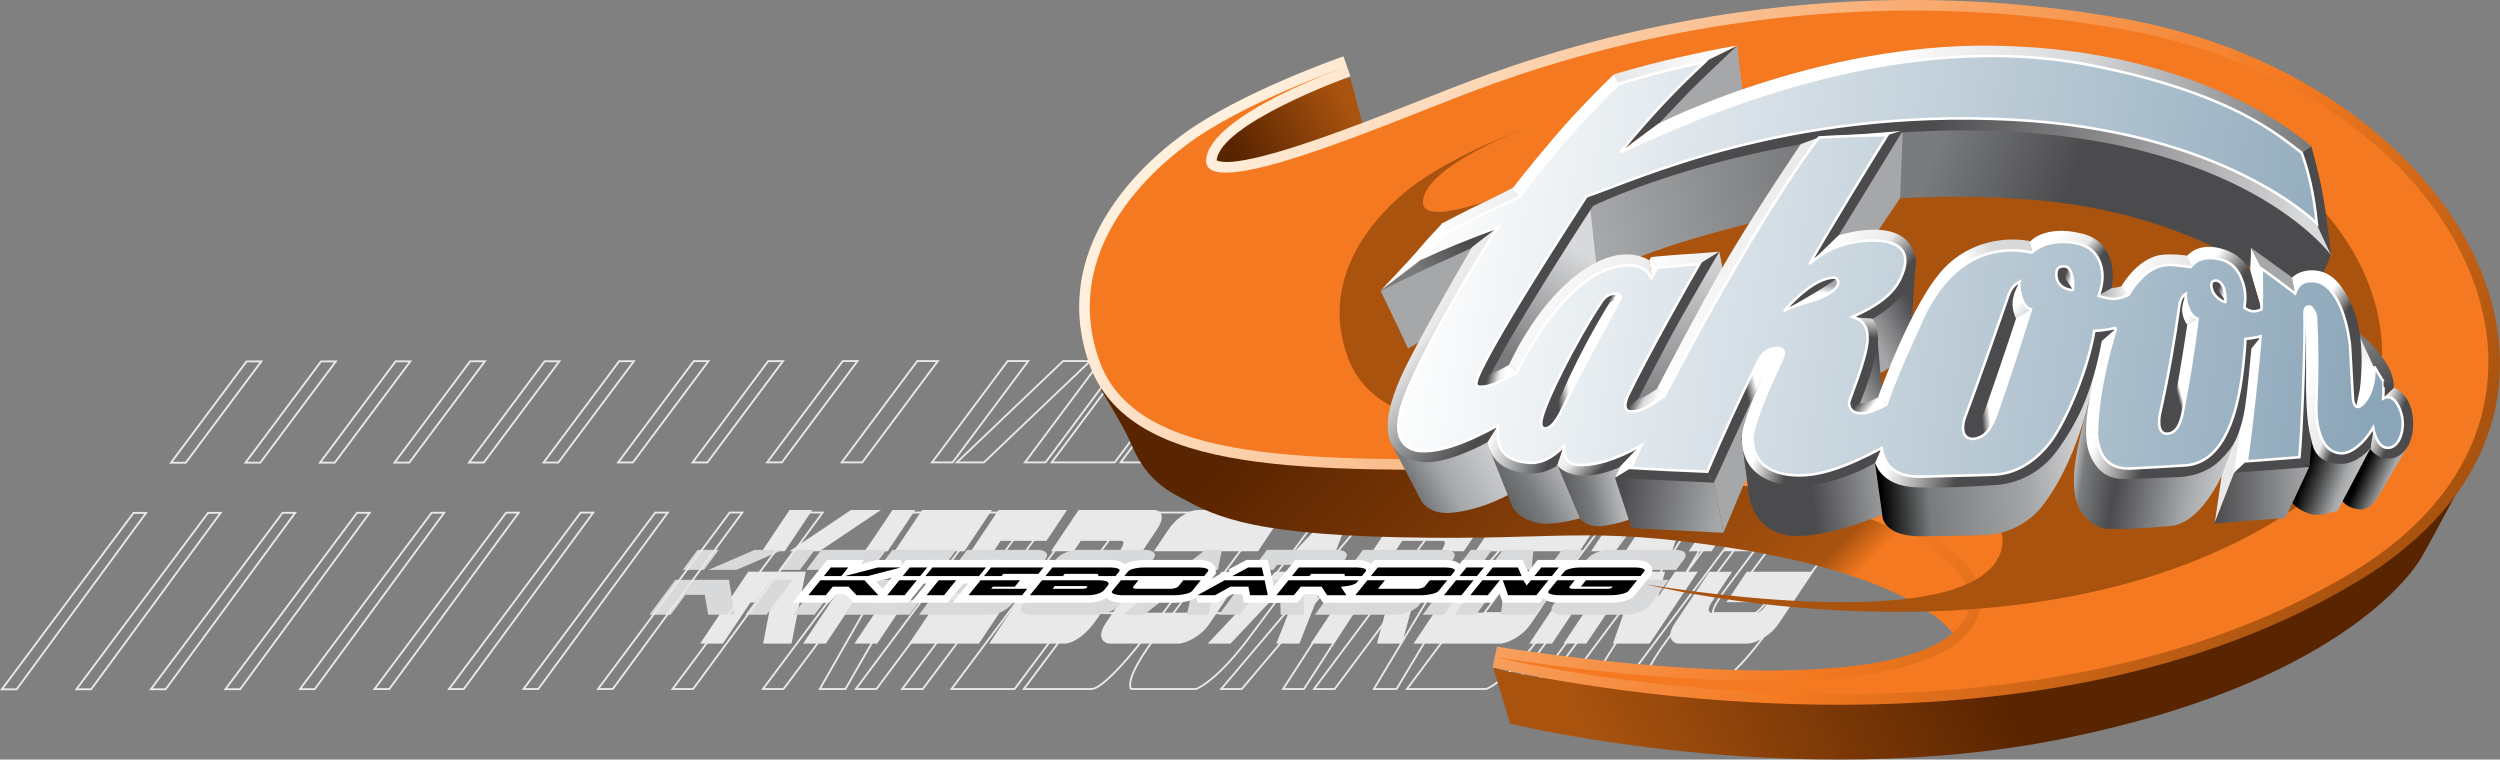
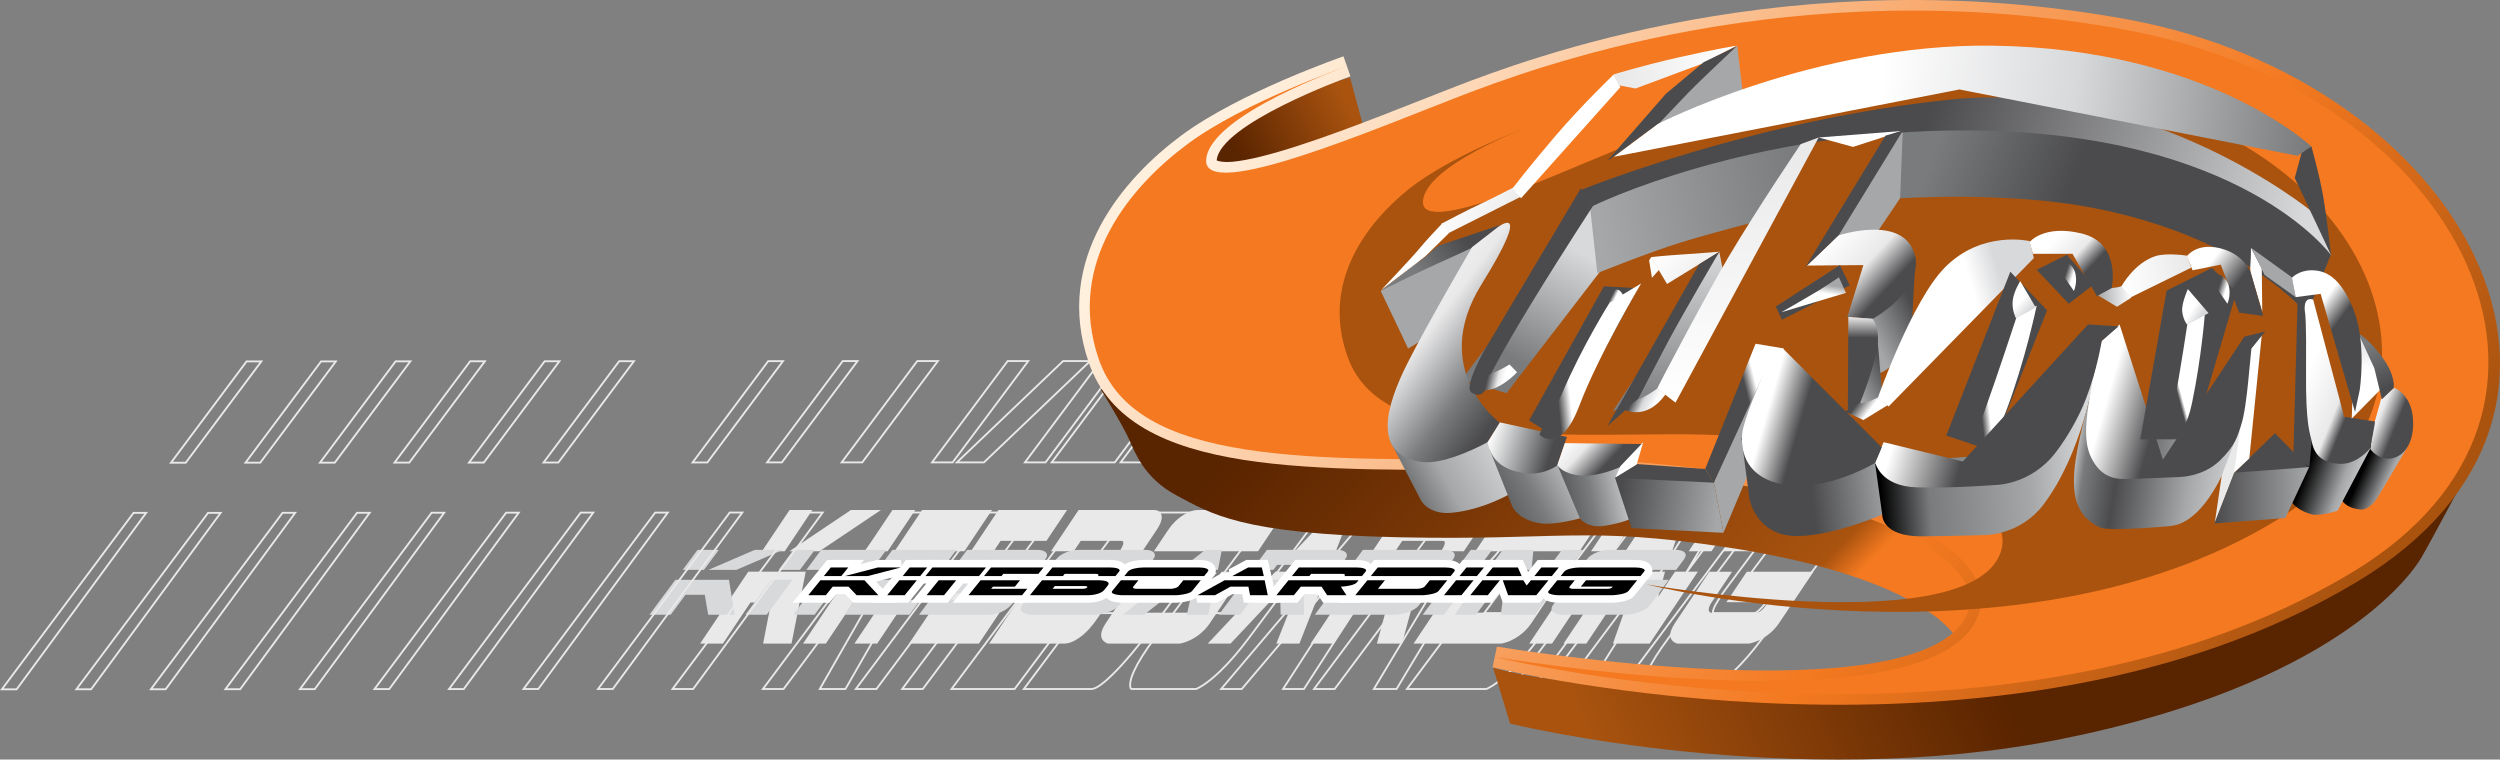
<svg xmlns="http://www.w3.org/2000/svg" version="1.0" x="0px" y="0px" width="609.111px" height="185.058px" viewBox="0 0 609.111 185.058" enable-background="new 0 0 609.111 185.058" xml:space="preserve">
  <rect x="0" y="0" width="609.111" height="185.058" fill="#808080" stroke="none" />
  <g id="Arrière-plan">
</g>
  <g id="Repères">
</g>
  <g id="Guides" display="none">
</g>
  <g id="Premier_plan">
    <g>
      <path fill="none" stroke="#E9E9EA" stroke-width="0.455" stroke-miterlimit="3.864" d="M265.608,87.974l-25.882,24.685h-6.595    l25.882-24.685H265.608z M232.103,112.659h-5.015l18.421-24.685h5.016L232.103,112.659z M205.991,167.864h-6.245l14.029-24.563    h-4.539l-18.33,24.563h-5.016l32.078-42.984h12.639L205.991,167.864z" />
      <path fill="none" stroke="#E9E9EA" stroke-width="0.455" stroke-miterlimit="3.864" d="M254.735,112.659h-5.015l18.422-24.685    h5.015L254.735,112.659z M213.539,167.864h-5.016l32.078-42.984h5.016L213.539,167.864z" />
      <path fill="none" stroke="#E9E9EA" stroke-width="0.455" stroke-miterlimit="3.864" d="M271.612,112.659h-15.372l18.421-24.685    h15.374L271.612,112.659z M224.836,167.864h-5.015l32.078-42.984h5.015L224.836,167.864z" />
      <path fill="none" stroke="#E9E9EA" stroke-width="0.455" stroke-miterlimit="3.864" d="M292.754,106.457h-10.068l-4.627,6.202    h-5.016l18.421-24.685h15.084L292.754,106.457z M247.205,167.864h-15.359l32.078-42.984h11.31L261.486,143.3h-6.295l-4.536,6.079    h10.344L247.205,167.864z" />
      <path fill="none" stroke="#E9E9EA" stroke-width="0.455" stroke-miterlimit="3.864" d="M310.76,112.659h-5.017l0.721-0.982    c1.087-1.514,1.844-2.639,2.27-3.377c0.689-1.229,0.886-1.843,0.584-1.843h-9.016l-4.627,6.202h-5.015l18.42-24.685h16.502    c0.903,0,0.998,0.942,0.287,2.825c-0.849,2.21-2.708,5.24-5.579,9.087L310.76,112.659z M280.973,152.574    c-3.757,5.034-7.027,8.925-9.81,11.665c-2.447,2.419-4.179,3.625-5.2,3.625h-16.5l32.076-42.984h16.503    c0.266,0,0.438,0.184,0.514,0.552c0.161,0.737-0.256,2.069-1.248,3.992c-1.387,2.702-3.795,6.345-7.215,10.93L280.973,152.574z     M281.038,145.144c0.701-0.94,1.221-1.76,1.557-2.458c0.374-0.735,0.394-1.104,0.06-1.104h-8.563l-5.822,7.798h8.565    c0.392,0,1.011-0.448,1.86-1.351C279.279,147.415,280.06,146.455,281.038,145.144z" />
      <path fill="none" stroke="#E9E9EA" stroke-width="0.455" stroke-miterlimit="3.864" d="M336.2,112.659h-22.909l9.531-12.772    c2.842-3.807,5.488-6.816,7.94-9.026c2.129-1.924,3.645-2.884,4.55-2.887h15.711c0.903,0,0.997,0.942,0.285,2.825    c-0.845,2.21-2.706,5.24-5.576,9.087L336.2,112.659z M304.215,155.521c-2.354,3.152-4.634,5.793-6.839,7.922    c-1.567,1.516-3.045,2.724-4.434,3.623c-0.208,0.122-0.5,0.287-0.869,0.491c-0.371,0.204-0.594,0.307-0.668,0.307h-1.931h-11.85    h-1.93c-0.185,0-0.297-0.266-0.334-0.798c-0.069-0.86,0.241-2.046,0.929-3.563c0.99-2.167,2.664-4.829,5.017-7.981l22.867-30.642    h5.016l-13.611,18.238c-0.673,0.901-1.208,1.658-1.606,2.271c-0.393,0.614-0.796,1.29-1.212,2.026    c-0.267,0.492-0.458,0.982-0.573,1.475l-0.014,0.49h10.105l0.697-0.428c0.541-0.369,1.129-0.881,1.76-1.537    c1.124-1.145,2.362-2.576,3.722-4.297l13.609-18.238h5.018L304.215,155.521z" />
      <path fill="none" stroke="#E9E9EA" stroke-width="0.455" stroke-miterlimit="3.864" d="M317.698,167.864h-5.079l15.873-24.563    h-5.153l-20.787,24.563h-5.016l36.377-42.984h11.5L317.698,167.864z M369.18,87.974h-3.925l-20.992,24.685h9.041l15.852-24.685    h-3.926H369.18z" />
      <path fill="none" stroke="#E9E9EA" stroke-width="0.455" stroke-miterlimit="3.864" d="M381.466,112.659h-5.017l0.721-0.982    c1.088-1.514,1.844-2.639,2.271-3.377c0.688-1.229,0.885-1.843,0.583-1.843h-9.015l-4.629,6.202h-5.015l18.422-24.685h16.501    c0.903,0,0.996,0.942,0.287,2.825c-0.849,2.21-2.706,5.24-5.578,9.087L381.466,112.659z M340.267,167.864h-5.527l14.732-24.563    h-5.958l-18.329,24.563h-5.018l32.078-42.984h20.101l-4.536,6.079c-2.353,3.153-4.633,5.793-6.84,7.921    c-1.567,1.516-3.044,2.723-4.435,3.623c-0.208,0.122-0.499,0.288-0.867,0.491c-0.37,0.206-0.592,0.306-0.668,0.306    L340.267,167.864z" />
      <path fill="none" stroke="#E9E9EA" stroke-width="0.455" stroke-miterlimit="3.864" d="M406.906,112.659h-22.908l18.422-24.685    h19.311c0.902,0,0.996,0.942,0.284,2.825c-0.846,2.21-2.706,5.24-5.577,9.087L406.906,112.659z M374.919,155.521    c-2.352,3.152-4.633,5.793-6.837,7.922c-1.567,1.516-3.046,2.724-4.436,3.623c-0.209,0.122-0.498,0.287-0.867,0.491    c-0.371,0.204-0.594,0.307-0.669,0.307h-1.931h-17.379l32.077-42.984h5.016l-18.283,24.5h11.372l0.697-0.428    c0.541-0.369,1.128-0.881,1.759-1.537c1.124-1.145,2.363-2.576,3.723-4.297l13.61-18.238h5.015L374.919,155.521z" />
      <path fill="none" stroke="#E9E9EA" stroke-width="0.455" stroke-miterlimit="3.864" d="M414.455,112.659h-5.016l18.42-24.685    h5.018L414.455,112.659z M373.257,167.864h-5.015l32.078-42.984h5.016L373.257,167.864z" />
      <path fill="none" stroke="#E9E9EA" stroke-width="0.455" stroke-miterlimit="3.864" d="M435.933,112.659h-5.015l18.421-24.685    h5.017L435.933,112.659z M427.27,112.659h-10.281l18.419-24.685h7.212L427.27,112.659z M394.736,167.864h-8.087l27.074-42.984    h5.881l-9.033,15.044l11.228-15.044h5.015L394.736,167.864z M380.806,167.864h-5.016l32.079-42.984h5.015L380.806,167.864z" />
      <path fill="none" stroke="#E9E9EA" stroke-width="0.455" stroke-miterlimit="3.864" d="M461.374,112.659h-22.908l9.533-12.772    c2.84-3.807,5.485-6.816,7.938-9.026c2.128-1.924,3.644-2.884,4.549-2.887h15.712c0.9,0,0.996,0.942,0.285,2.825    c-0.846,2.21-2.707,5.24-5.577,9.087L461.374,112.659z M429.389,155.521c-2.354,3.152-4.634,5.793-6.84,7.922    c-1.566,1.516-3.043,2.724-4.435,3.623c-0.208,0.122-0.497,0.287-0.867,0.491s-0.593,0.307-0.668,0.307h-1.93h-11.851h-1.931    c-0.185,0-0.297-0.266-0.332-0.798c-0.069-0.86,0.238-2.046,0.928-3.563c0.991-2.167,2.664-4.829,5.016-7.981l22.867-30.642h5.016    l-13.609,18.238c-0.674,0.901-1.207,1.658-1.609,2.271c-0.39,0.614-0.794,1.29-1.21,2.026c-0.265,0.492-0.456,0.982-0.573,1.475    l-0.016,0.49h10.105c0.311,0,0.826-0.368,1.553-1.104c0.725-0.736,1.484-1.637,2.281-2.701l1.831-2.457h-9.141l13.611-18.238    h14.669L429.389,155.521z" />
    </g>
    <g>
      <path fill="#E9E9EA" d="M214.641,124.254l-14.999,10.059h-7.307l14.999-10.059H214.641z M191.196,134.312h-5.555l6.734-10.059    h5.557L191.196,134.312z M192.848,156.807h-6.918l1.938-10.009h-5.028l-6.701,10.009h-5.556l11.727-17.516h14.001L192.848,156.807    z" />
      <path fill="#E9E9EA" d="M216.269,134.312h-5.556l6.734-10.059h5.556L216.269,134.312z M201.209,156.807h-5.556l11.726-17.516    h5.557L201.209,156.807z" />
      <path fill="#E9E9EA" d="M234.966,134.312h-17.03l6.733-10.059h17.029L234.966,134.312z M213.724,156.807h-5.556l11.727-17.516    h5.555L213.724,156.807z" />
      <path fill="#E9E9EA" d="M254.95,131.785h-11.153l-1.692,2.528h-5.557l6.734-10.059h16.711L254.95,131.785z M238.504,156.807    h-17.016l11.726-17.516h12.53l-5.026,7.507h-6.973l-1.658,2.476h11.459L238.504,156.807z" />
      <path fill="#E9E9EA" d="M278.329,134.312h-5.554l0.254-0.4c0.366-0.617,0.581-1.075,0.644-1.376c0.086-0.5-0.04-0.751-0.373-0.751    h-9.987l-1.692,2.528h-5.556l6.735-10.059h18.278c1,0,1.627,0.384,1.883,1.151c0.286,0.901-0.097,2.136-1.146,3.703    L278.329,134.312z M267.44,150.576c-1.374,2.053-2.84,3.639-4.404,4.755c-1.373,0.983-2.623,1.477-3.752,1.477h-18.281    l11.726-17.516h18.279c0.298,0,0.59,0.075,0.879,0.225c0.585,0.301,0.861,0.843,0.827,1.627c-0.042,1.101-0.689,2.586-1.941,4.453    L267.44,150.576z M263.4,147.549c0.255-0.385,0.377-0.718,0.364-1.002c0.006-0.3-0.176-0.449-0.545-0.449h-9.489l-2.128,3.176    h9.489c0.435,0,0.871-0.183,1.312-0.549C262.708,148.474,263.041,148.082,263.4,147.549z" />
      <path fill="#E9E9EA" d="M306.515,134.312h-25.378l3.485-5.205c1.038-1.55,2.303-2.777,3.795-3.678    c1.294-0.784,2.44-1.176,3.441-1.176h17.406c1,0,1.626,0.384,1.881,1.151c0.287,0.901-0.097,2.136-1.146,3.703L306.515,134.312z     M294.822,151.777c-0.861,1.287-1.923,2.36-3.19,3.228c-0.896,0.618-1.864,1.11-2.905,1.477c-0.164,0.051-0.393,0.118-0.691,0.201    c-0.296,0.083-0.486,0.125-0.568,0.125h-2.139h-13.127h-2.139c-0.204,0-0.474-0.108-0.811-0.326    c-0.552-0.35-0.868-0.834-0.945-1.452c-0.102-0.882,0.276-1.965,1.137-3.252l8.358-12.485h5.557l-4.977,7.432    c-0.246,0.367-0.419,0.675-0.521,0.926c-0.094,0.25-0.167,0.525-0.219,0.825c-0.024,0.201,0.037,0.401,0.181,0.602l0.254,0.198    h11.195l0.535-0.173c0.396-0.149,0.762-0.358,1.1-0.627c0.608-0.466,1.189-1.051,1.74-1.751l4.976-7.432h5.557L294.822,151.777z" />
      <path fill="#E9E9EA" d="M316.595,156.807h-5.625l3.978-10.009h-5.708l-9.423,10.009h-5.558l16.492-17.516h12.736L316.595,156.807z     M329.374,124.254h-4.346l-9.582,10.059h10.014l3.888-10.059h-4.349H329.374z" />
      <path fill="#E9E9EA" d="M356.658,134.312h-5.557l0.255-0.4c0.365-0.617,0.58-1.075,0.643-1.376c0.086-0.5-0.039-0.751-0.373-0.751    h-9.987l-1.691,2.528h-5.557l6.735-10.059h18.279c1.001,0,1.628,0.384,1.882,1.151c0.287,0.901-0.096,2.136-1.146,3.703    L356.658,134.312z M341.598,156.807h-6.126l2.714-10.009h-6.597l-6.701,10.009h-5.556l11.726-17.516h22.268l-1.658,2.478    c-0.86,1.284-1.925,2.36-3.191,3.228c-0.895,0.616-1.863,1.11-2.903,1.476c-0.165,0.05-0.395,0.116-0.69,0.199    c-0.297,0.084-0.486,0.126-0.568,0.126L341.598,156.807z" />
      <path fill="#E9E9EA" d="M384.841,134.312h-25.379l6.735-10.059h21.392c0.999,0,1.627,0.384,1.883,1.151    c0.287,0.901-0.097,2.136-1.146,3.703L384.841,134.312z M373.147,151.777c-0.859,1.287-1.923,2.36-3.188,3.228    c-0.896,0.618-1.863,1.11-2.905,1.477c-0.162,0.051-0.393,0.118-0.688,0.201c-0.299,0.083-0.487,0.125-0.571,0.125h-2.138h-19.254    l11.728-17.516h5.556l-6.684,9.982h12.599l0.534-0.173c0.397-0.149,0.764-0.358,1.1-0.627c0.608-0.466,1.188-1.051,1.742-1.751    l4.976-7.432h5.554L373.147,151.777z" />
      <path fill="#E9E9EA" d="M393.202,134.312h-5.556l6.735-10.059h5.555L393.202,134.312z M378.143,156.807h-5.557l11.727-17.516    h5.558L378.143,156.807z" />
      <path fill="#E9E9EA" d="M416.997,134.312h-5.557l6.733-10.059h5.558L416.997,134.312z M407.399,134.312h-11.392l6.735-10.059    h7.986L407.399,134.312z M401.938,156.807h-8.959l6.183-17.516h6.515l-1.673,6.131l4.104-6.131h5.557L401.938,156.807z     M386.505,156.807h-5.556l11.727-17.516h5.555L386.505,156.807z" />
      <path fill="#E9E9EA" d="M445.181,134.312h-25.377l3.483-5.205c1.038-1.55,2.304-2.777,3.797-3.678    c1.291-0.784,2.438-1.176,3.438-1.176h17.406c0.999,0,1.627,0.384,1.883,1.151c0.284,0.901-0.097,2.136-1.146,3.703    L445.181,134.312z M433.487,151.777c-0.861,1.287-1.924,2.36-3.188,3.228c-0.896,0.618-1.863,1.11-2.905,1.477    c-0.163,0.051-0.394,0.118-0.69,0.201c-0.296,0.083-0.486,0.125-0.569,0.125h-2.14h-13.125h-2.14c-0.204,0-0.475-0.108-0.81-0.326    c-0.554-0.35-0.869-0.834-0.946-1.452c-0.104-0.882,0.277-1.965,1.136-3.252l8.36-12.485h5.555l-4.976,7.432    c-0.244,0.367-0.419,0.675-0.522,0.926c-0.093,0.25-0.167,0.525-0.219,0.825c-0.022,0.201,0.037,0.401,0.182,0.602l0.256,0.198    h11.194c0.344,0,0.712-0.148,1.106-0.449c0.396-0.299,0.739-0.667,1.03-1.102l0.67-1h-10.127l4.977-7.432h16.251L433.487,151.777z    " />
    </g>
    <g>
      <path fill="#D8D9DB" d="M190.723,133.968l-11.33,4.883h-6.813l11.33-4.883H190.723z M171.518,138.852h-5.182l3.621-4.883h5.182    L171.518,138.852z M179.002,149.772h-6.452l-0.839-4.858h-4.69l-3.604,4.858h-5.182l6.306-8.503h13.059L179.002,149.772z" />
      <path fill="#D8D9DB" d="M194.9,138.852h-5.181l3.622-4.883h5.182L194.9,138.852z M186.801,149.772h-5.182l6.307-8.503h5.182    L186.801,149.772z" />
      <path fill="#D8D9DB" d="M212.337,138.852h-15.882l3.621-4.883h15.883L212.337,138.852z M198.473,149.772h-5.182l6.307-8.503h5.181    L198.473,149.772z" />
      <path fill="#D8D9DB" d="M230.308,137.624h-10.402l-0.91,1.228h-5.182l3.622-4.883h15.584L230.308,137.624z M221.584,149.772    h-15.869l6.306-8.503h11.685l-2.703,3.645H214.5l-0.892,1.203h10.688L221.584,149.772z" />
      <path fill="#D8D9DB" d="M252.782,138.852H247.6l0.131-0.194c0.179-0.299,0.258-0.522,0.237-0.669    c-0.053-0.243-0.235-0.365-0.546-0.365h-9.314l-0.91,1.228h-5.182l3.621-4.883h17.048c0.934,0,1.62,0.186,2.06,0.559    c0.505,0.437,0.476,1.036-0.09,1.797L252.782,138.852z M246.927,146.749c-0.741,0.995-1.691,1.764-2.854,2.308    c-1.019,0.477-2.056,0.716-3.109,0.716h-17.049l6.306-8.503h17.049c0.275,0,0.568,0.037,0.878,0.11    c0.625,0.146,1.026,0.409,1.202,0.79c0.251,0.534,0.041,1.255-0.632,2.162L246.927,146.749z M242.354,145.278    c0.137-0.186,0.163-0.348,0.076-0.486c-0.074-0.146-0.284-0.218-0.628-0.218h-8.849l-1.144,1.543h8.848    c0.407,0,0.766-0.089,1.08-0.269C241.957,145.727,242.162,145.538,242.354,145.278z" />
      <path fill="#D8D9DB" d="M279.067,138.852h-23.668l1.875-2.527c0.558-0.752,1.414-1.348,2.567-1.785    c0.998-0.381,1.964-0.571,2.897-0.571h16.232c0.933,0,1.621,0.186,2.06,0.559c0.504,0.437,0.474,1.036-0.09,1.797L279.067,138.852    z M272.777,147.332c-0.462,0.623-1.169,1.146-2.12,1.568c-0.672,0.298-1.445,0.537-2.319,0.714    c-0.141,0.024-0.337,0.058-0.59,0.097c-0.256,0.043-0.421,0.062-0.5,0.062h-1.995h-12.242h-1.995c-0.19,0-0.472-0.052-0.84-0.158    c-0.61-0.169-1.032-0.402-1.267-0.704c-0.33-0.428-0.264-0.955,0.199-1.578l4.497-6.063h5.181l-2.675,3.608    c-0.132,0.179-0.214,0.328-0.243,0.45c-0.022,0.12-0.018,0.256,0.014,0.4c0.031,0.097,0.14,0.195,0.328,0.292l0.291,0.098h10.441    l0.452-0.086c0.33-0.073,0.616-0.174,0.86-0.304c0.443-0.227,0.831-0.509,1.162-0.85l2.675-3.608h5.183L272.777,147.332z" />
      <path fill="#D8D9DB" d="M294.415,149.772h-5.247l1.066-4.858h-5.326l-6.142,4.858h-5.184l10.751-8.503h11.878L294.415,149.772z     M297.729,133.968h-4.054l-6.277,4.883h9.339l0.966-4.883h-4.055H297.729z" />
      <path fill="#D8D9DB" d="M325.833,138.852h-5.182l0.132-0.194c0.178-0.299,0.257-0.522,0.235-0.669    c-0.053-0.243-0.235-0.365-0.546-0.365h-9.314l-0.909,1.228h-5.183l3.623-4.883h17.047c0.933,0,1.618,0.186,2.061,0.559    c0.505,0.437,0.475,1.036-0.089,1.797L325.833,138.852z M317.733,149.772h-5.712l-0.115-4.858h-6.154l-3.604,4.858h-5.181    l6.306-8.503h20.767l-0.893,1.203c-0.462,0.624-1.169,1.146-2.12,1.567c-0.672,0.3-1.445,0.538-2.319,0.716    c-0.139,0.024-0.337,0.057-0.589,0.097c-0.256,0.041-0.422,0.061-0.5,0.061L317.733,149.772z" />
      <path fill="#D8D9DB" d="M352.118,138.852h-23.67l3.624-4.883h19.949c0.932,0,1.619,0.186,2.06,0.559    c0.505,0.437,0.476,1.036-0.088,1.797L352.118,138.852z M345.829,147.332c-0.463,0.623-1.171,1.146-2.122,1.568    c-0.671,0.298-1.443,0.537-2.317,0.714c-0.14,0.024-0.337,0.058-0.591,0.097c-0.255,0.043-0.421,0.062-0.499,0.062h-1.995H320.35    l6.308-8.503h5.182l-3.596,4.848h11.751l0.45-0.086c0.331-0.073,0.619-0.174,0.86-0.304c0.444-0.227,0.832-0.509,1.162-0.85    l2.676-3.608h5.182L345.829,147.332z" />
      <path fill="#D8D9DB" d="M359.917,138.852h-5.183l3.623-4.883h5.182L359.917,138.852z M351.817,149.772h-5.181l6.306-8.503h5.181    L351.817,149.772z" />
      <path fill="#D8D9DB" d="M382.107,138.852h-5.182l3.622-4.883h5.182L382.107,138.852z M373.157,138.852h-10.623l3.62-4.883h7.451    L373.157,138.852z M374.009,149.772h-8.357l1.139-8.503h6.075l0.062,2.977l2.206-2.977h5.182L374.009,149.772z M359.616,149.772    h-5.183l6.307-8.503h5.182L359.616,149.772z" />
      <path fill="#D8D9DB" d="M408.392,138.852h-23.667l1.875-2.527c0.556-0.752,1.413-1.348,2.566-1.785    c1-0.381,1.965-0.571,2.897-0.571h16.234c0.932,0,1.617,0.186,2.059,0.559c0.504,0.437,0.475,1.036-0.091,1.797L408.392,138.852z     M402.104,147.332c-0.462,0.623-1.17,1.146-2.121,1.568c-0.671,0.298-1.444,0.537-2.318,0.714c-0.14,0.024-0.336,0.058-0.59,0.097    c-0.255,0.043-0.422,0.062-0.499,0.062h-1.994h-12.242h-1.996c-0.19,0-0.471-0.052-0.842-0.158    c-0.607-0.169-1.029-0.402-1.265-0.704c-0.33-0.428-0.263-0.955,0.2-1.578l4.495-6.063h5.182l-2.677,3.608    c-0.13,0.179-0.211,0.328-0.241,0.45c-0.02,0.12-0.019,0.256,0.013,0.4c0.031,0.097,0.142,0.195,0.33,0.292l0.289,0.098h10.441    c0.32,0,0.625-0.074,0.914-0.22c0.289-0.145,0.512-0.323,0.668-0.534l0.36-0.486h-9.442l2.675-3.608H406.6L402.104,147.332z" />
    </g>
    <polygon fill="none" stroke="#E9E9EA" stroke-width="0.455" stroke-miterlimit="3.864" points="210.08,112.659 205.064,112.659    223.486,87.974 228.501,87.974  " />
    <polygon fill="none" stroke="#E9E9EA" stroke-width="0.455" stroke-miterlimit="3.864" points="168.884,167.864 163.867,167.864    195.945,124.879 200.435,124.879  " />
    <polygon fill="none" stroke="#E9E9EA" stroke-width="0.455" stroke-miterlimit="3.864" points="190.503,112.659 186.906,112.659    205.328,87.974 208.925,87.974  " />
    <polygon fill="none" stroke="#E9E9EA" stroke-width="0.455" stroke-miterlimit="3.864" points="149.306,167.864 145.71,167.864    177.788,124.879 180.857,124.879  " />
    <polygon fill="none" stroke="#E9E9EA" stroke-width="0.455" stroke-miterlimit="3.864" points="172.346,112.67 168.75,112.67    187.171,87.985 190.768,87.985  " />
    <polygon fill="none" stroke="#E9E9EA" stroke-width="0.455" stroke-miterlimit="3.864" points="131.149,167.875 127.553,167.875    159.63,124.889 162.701,124.889  " />
-     <polygon fill="none" stroke="#E9E9EA" stroke-width="0.455" stroke-miterlimit="3.864" points="154.189,112.681 150.593,112.681    169.015,87.995 172.61,87.995  " />
    <polygon fill="none" stroke="#E9E9EA" stroke-width="0.455" stroke-miterlimit="3.864" points="112.992,167.885 109.396,167.885    141.473,124.9 144.543,124.9  " />
    <polygon fill="none" stroke="#E9E9EA" stroke-width="0.455" stroke-miterlimit="3.864" points="136.032,112.691 132.436,112.691    150.857,88.006 154.454,88.006  " />
    <polygon fill="none" stroke="#E9E9EA" stroke-width="0.455" stroke-miterlimit="3.864" points="94.834,167.894 91.239,167.894    123.317,124.911 126.386,124.911  " />
    <polygon fill="none" stroke="#E9E9EA" stroke-width="0.455" stroke-miterlimit="3.864" points="117.875,112.702 114.279,112.702    132.701,88.017 136.296,88.017  " />
    <polygon fill="none" stroke="#E9E9EA" stroke-width="0.455" stroke-miterlimit="3.864" points="76.677,167.908 73.083,167.908    105.16,124.923 108.229,124.923  " />
    <polygon fill="none" stroke="#E9E9EA" stroke-width="0.455" stroke-miterlimit="3.864" points="99.718,112.713 96.123,112.713    114.544,88.027 118.139,88.027  " />
    <polygon fill="none" stroke="#E9E9EA" stroke-width="0.455" stroke-miterlimit="3.864" points="58.521,167.917 54.924,167.917    87.002,124.933 90.073,124.933  " />
    <polygon fill="none" stroke="#E9E9EA" stroke-width="0.455" stroke-miterlimit="3.864" points="81.561,112.723 77.965,112.723    96.386,88.039 99.982,88.039  " />
    <polygon fill="none" stroke="#E9E9EA" stroke-width="0.455" stroke-miterlimit="3.864" points="40.364,167.928 36.768,167.928    68.845,124.944 71.916,124.944  " />
    <polygon fill="none" stroke="#E9E9EA" stroke-width="0.455" stroke-miterlimit="3.864" points="63.404,112.734 59.808,112.734    78.229,88.049 81.826,88.049  " />
    <polygon fill="none" stroke="#E9E9EA" stroke-width="0.455" stroke-miterlimit="3.864" points="22.206,167.938 18.611,167.938    50.688,124.955 53.758,124.955  " />
    <polygon fill="none" stroke="#E9E9EA" stroke-width="0.455" stroke-miterlimit="3.864" points="45.247,112.745 41.65,112.745    60.073,88.06 63.668,88.06  " />
    <polygon fill="none" stroke="#E9E9EA" stroke-width="0.455" stroke-miterlimit="3.864" points="4.049,167.95 0.454,167.95    32.532,124.965 35.601,124.965  " />
    <g>
      <linearGradient id="SVGID_1_" gradientUnits="userSpaceOnUse" x1="301.54" y1="38.252" x2="327.889" y2="24.827">
        <stop offset="0" style="stop-color:#592400" />
        <stop offset="1" style="stop-color:#A9530F" />
      </linearGradient>
      <path fill="url(#SVGID_1_)" d="M328.925,18.865l3.302,12.174c0,0-34.047,14.031-36.729,8.667    c-1.2-2.399,5.139-9.327,12.587-13.206S328.925,18.865,328.925,18.865z" />
      <linearGradient id="SVGID_2_" gradientUnits="userSpaceOnUse" x1="331.203" y1="78.237" x2="424.864" y2="168.684">
        <stop offset="0" style="stop-color:#592400" />
        <stop offset="0.938" style="stop-color:#A9530F" />
        <stop offset="1" style="stop-color:#F47920" />
      </linearGradient>
      <path fill="url(#SVGID_2_)" d="M268.054,94.593c0,0,5.159,8.46,6.81,11.968s3.714,9.904,11.968,14.238    c8.254,4.333,15.27,9.285,54.269,10.11c38.998,0.826,45.269-2.822,79.854,2.477c48.49,7.428,55.712,22.078,55.712,22.078    s20.221-9.078-2.27-24.967c-22.491-15.888-90.791-22.698-97.807-22.491s-85.013-1.032-93.473-4.54S268.054,94.593,268.054,94.593z    " />
      <linearGradient id="SVGID_3_" gradientUnits="userSpaceOnUse" x1="573.616" y1="112.116" x2="393.225" y2="192.432">
        <stop offset="0" style="stop-color:#592400" />
        <stop offset="0.511" style="stop-color:#592400" />
        <stop offset="1" style="stop-color:#A9530F" />
      </linearGradient>
      <path fill="url(#SVGID_3_)" d="M363.797,162.685l4.127,13.619c0,0,68.918,16.92,134.534,3.714    c65.617-13.206,84.601-39.205,87.489-44.157c2.889-4.953,11.143-20.634,11.143-20.634s-39.617,48.696-125.868,52.411    C388.971,171.352,363.797,162.685,363.797,162.685z" />
      <linearGradient id="SVGID_4_" gradientUnits="userSpaceOnUse" x1="551.396" y1="167.828" x2="331.793" y2="-10.003">
        <stop offset="0" style="stop-color:#A9530F" />
        <stop offset="0.312" style="stop-color:#F47920" />
        <stop offset="1" style="stop-color:#FFF0DE" />
      </linearGradient>
      <path fill="url(#SVGID_4_)" d="M296.438,39.092c0.526,0.227,1.745,0.503,3.761,0.329c3.912-0.337,9.59-1.808,16.118-3.918    c13.047-4.217,28.6-10.675,38.203-14.364c17.095-6.569,81.91-31.399,163.835-16.404c81.705,14.984,125.968,94.947,55.908,137.023    c-43.132,25.902-95.884,31.034-137.616,29.778c-41.848-1.259-72.987-8.956-72.987-8.956l1.053-5.037    c1.624,0.277,101.781,16.901,114.315-7.31c8.216-15.855-37.326-36.446-106.259-35.908c-27.114,0.221-51.3,0.617-69.825-2.287    c-18.591-2.914-32.741-9.322-37.687-23.742c-8.637-25.215,8.551-44.908,22.615-55.317c7.148-5.309,17.066-10.125,25.071-13.582    c8.068-3.484,14.392-5.671,14.392-5.671l1.694,4.864C327.76,19.034,297.159,30.24,296.438,39.092z" />
      <path fill="#F47920" d="M328.178,16.159c0,0-33.409,11.714-34.306,22.724c-0.858,10.57,42.301-7.938,61.571-15.34    c16.981-6.525,81.243-31.139,162.449-16.275c81.776,14.997,121.158,92.576,55.045,132.283    c-85.021,51.058-208.659,20.529-208.659,20.529s103.376,17.727,117.037-8.662c10.608-20.472-42.683-40.182-108.566-39.667    c-53.901,0.438-96.163,1.64-105.056-24.29c-8.051-23.506,7.843-42.148,21.714-52.413    C303.202,24.802,328.178,16.159,328.178,16.159z" />
      <path fill="#A9530F" d="M372.09,31.038c0,0-24.991,9.346-25.397,18.083c-0.388,8.331,31.696-6.298,46.122-12.19    c12.749-5.208,61.36-24.992,122.924-13.003c61.564,11.987,88.587,72.738,38.604,103.013    c-62.949,38.127-153.198,15.441-153.198,15.441s75.583,13.208,85.742-6.502c7.968-15.457-31.29-30.477-80.053-30.07    c-39.871,0.332-71.116,1.25-78.428-18.693c-6.705-18.286,4.673-32.916,14.832-41.042C353.397,37.946,372.09,31.038,372.09,31.038z    " />
    </g>
    <g>
      <linearGradient id="SVGID_5_" gradientUnits="userSpaceOnUse" x1="466.222" y1="74.764" x2="455.318" y2="80.561">
        <stop offset="0" style="stop-color:#4B4B4D" />
        <stop offset="1" style="stop-color:#A5A7A9" />
      </linearGradient>
      <path fill="url(#SVGID_5_)" d="M466.742,62.641c0,0-0.918,15.26-0.804,15.374c0.115,0.115-4.589,10.671-4.589,10.671    s-1.951,1.835-3.558,2.294c-0.493,0.141-3.9-14.57-3.9-14.57L466.742,62.641z" />
      <linearGradient id="SVGID_6_" gradientUnits="userSpaceOnUse" x1="458.867" y1="88.501" x2="450.937" y2="92.718">
        <stop offset="0" style="stop-color:#4B4B4D" />
        <stop offset="1" style="stop-color:#A5A7A9" />
      </linearGradient>
      <path fill="url(#SVGID_6_)" d="M457.219,79.966l1.262,14.801l-1.032,3.901c0,0-8.49,3.327-6.884-0.689    C452.17,93.963,457.219,79.966,457.219,79.966z" />
      <linearGradient id="SVGID_7_" gradientUnits="userSpaceOnUse" x1="569.352" y1="111.643" x2="587.599" y2="119.767">
        <stop offset="0" style="stop-color:#000000" />
        <stop offset="0.347" style="stop-color:#000000" />
        <stop offset="0.676" style="stop-color:#A5A7A9" />
        <stop offset="1" style="stop-color:#E9E9EA" />
      </linearGradient>
      <path fill="url(#SVGID_7_)" d="M586.582,108.878c0,0-7.573,12.851-7.63,12.851c-0.059,0-1.727,2.594-3.845,2.409    c-3.958-0.344-4.818-2.753-4.818-2.753l7.171-13.94L586.582,108.878z" />
      <linearGradient id="SVGID_8_" gradientUnits="userSpaceOnUse" x1="556.738" y1="112.355" x2="577.99" y2="120.09">
        <stop offset="0" style="stop-color:#000000" />
        <stop offset="0.25" style="stop-color:#000000" />
        <stop offset="0.659" style="stop-color:#A5A7A9" />
        <stop offset="1" style="stop-color:#E9E9EA" />
      </linearGradient>
      <path fill="url(#SVGID_8_)" d="M569.544,124.425c0,0-4.33,1.478-6.426,0.861c-4.475-1.319-5.22-3.787-5.22-3.787l4.933-16.235    l14.686,4.016L569.544,124.425z" />
      <path fill="#A5A7A9" d="M423.258,11.125l1.377,11.703c0,0-12.621,5.164-16.981,6.884c-4.359,1.721-6.425,1.951-2.982-1.951    C408.113,23.861,423.258,11.125,423.258,11.125z" />
      <linearGradient id="SVGID_9_" gradientUnits="userSpaceOnUse" x1="338.463" y1="122.067" x2="366.57" y2="106.487">
        <stop offset="0" style="stop-color:#4B4B4D" />
        <stop offset="0.455" style="stop-color:#A5A7A9" />
        <stop offset="1" style="stop-color:#D8D9DB" />
      </linearGradient>
      <path fill="url(#SVGID_9_)" d="M338.642,107.387l7.63,14.629c0,0,1.881,3.433,7.343,2.926c8.031-0.747,14.743-4.876,14.743-4.876    l-5.221-12.908l-16.637,3.786L338.642,107.387z" />
      <linearGradient id="SVGID_10_" gradientUnits="userSpaceOnUse" x1="361.68" y1="124.675" x2="385.745" y2="111.335">
        <stop offset="0" style="stop-color:#4B4B4D" />
        <stop offset="0.455" style="stop-color:#797B7D" />
        <stop offset="1" style="stop-color:#D8D9DB" />
      </linearGradient>
      <path fill="url(#SVGID_10_)" d="M362.908,109.453l5.622,14.112c0,0,1.504,3.234,6.941,3.958c3.441,0.459,9.579-1.262,9.579-1.262    l-4.761-13.711l-10.153,1.262L362.908,109.453z" />
      <linearGradient id="SVGID_11_" gradientUnits="userSpaceOnUse" x1="378.401" y1="122.142" x2="398.197" y2="117.934">
        <stop offset="0" style="stop-color:#4B4B4D" />
        <stop offset="0.455" style="stop-color:#797B7D" />
        <stop offset="1" style="stop-color:#D8D9DB" />
      </linearGradient>
      <path fill="url(#SVGID_11_)" d="M379.43,113.238l5.507,13.081c0,0,1.721,2.523,6.139,1.778c4.417-0.746,6.252-1.721,6.252-1.721    l-1.835-13.653L379.43,113.238z" />
      <linearGradient id="SVGID_12_" gradientUnits="userSpaceOnUse" x1="394.621" y1="121.29" x2="418.704" y2="124.674">
        <stop offset="0" style="stop-color:#4B4B4D" />
        <stop offset="1" style="stop-color:#A5A7A9" />
      </linearGradient>
      <polygon fill="url(#SVGID_12_)" points="393.484,116.394 397.5,128.67 419.93,129.817 417.578,117.541 403.294,115.533   " />
      <polygon fill="#A5A7A9" points="428.879,91.727 417.578,117.541 419.93,129.76 425.896,115.59 430.199,91.727   " />
      <linearGradient id="SVGID_13_" gradientUnits="userSpaceOnUse" x1="368.969" y1="87.491" x2="383.339" y2="60.464">
        <stop offset="0" style="stop-color:#797B7D" />
        <stop offset="1" style="stop-color:#D8D9DB" />
      </linearGradient>
      <path fill="url(#SVGID_13_)" d="M388.149,49.906c-0.114-0.229,3.786,13.539,3.786,13.539l-24.897,32.354l-10.899-3.327    C356.139,92.472,388.264,50.135,388.149,49.906z" />
      <linearGradient id="SVGID_14_" gradientUnits="userSpaceOnUse" x1="438.917" y1="45.071" x2="389.548" y2="54.667">
        <stop offset="0" style="stop-color:#797B7D" />
        <stop offset="1" style="stop-color:#A5A7A9" />
      </linearGradient>
      <path fill="url(#SVGID_14_)" d="M428.535,53.807c0,0-11.243,2.868-19.046,5.277c-7.802,2.41-20.308,7.458-20.308,7.458    l-2.064-18.701l54.154-15.031L428.535,53.807z" />
      <linearGradient id="SVGID_15_" gradientUnits="userSpaceOnUse" x1="406.448" y1="61.378" x2="406.448" y2="100.159">
        <stop offset="0" style="stop-color:#D8D9DB" />
        <stop offset="1" style="stop-color:#797B7D" />
      </linearGradient>
      <polygon fill="url(#SVGID_15_)" points="418.897,61.378 419.93,66.542 404.671,95.914 392.968,100.159   " />
      <polygon fill="#A5A7A9" points="464.103,29.024 463.414,47.611 457.219,56.79 446.09,58.969   " />
      <polygon fill="#797B7D" stroke="#000000" stroke-width="0.13" stroke-miterlimit="3.864" points="490.263,74.229     479.592,104.863 483.723,104.633 493.819,76.065   " />
      <linearGradient id="SVGID_16_" gradientUnits="userSpaceOnUse" x1="423.294" y1="119.704" x2="460.101" y2="115.185">
        <stop offset="0" style="stop-color:#4B4B4D" />
        <stop offset="0.483" style="stop-color:#4B4B4D" />
        <stop offset="1" style="stop-color:#A5A7A9" />
      </linearGradient>
      <path fill="url(#SVGID_16_)" d="M424.29,106.699l1.95,14.8c0,0,1.492,8.491,10.441,9.063c8.949,0.574,22.717-5.507,22.717-5.507    l-1.835-12.965L424.29,106.699z" />
      <linearGradient id="SVGID_17_" gradientUnits="userSpaceOnUse" x1="457.805" y1="113.701" x2="509.404" y2="110.093">
        <stop offset="0" style="stop-color:#000000" />
        <stop offset="0.227" style="stop-color:#797B7D" />
        <stop offset="0.705" style="stop-color:#A5A7A9" />
        <stop offset="1" style="stop-color:#D8D9DB" />
      </linearGradient>
      <path fill="url(#SVGID_17_)" d="M456.874,113.009l1.722,12.391c0,0-0.229,5.393,9.867,5.278    c10.097-0.115,15.719-0.344,15.719-0.344s8.224-0.169,13.653-7.343c9.638-12.736,12.391-31.438,12.391-31.438l-26.388,19.39    L456.874,113.009z" />
      <linearGradient id="SVGID_18_" gradientUnits="userSpaceOnUse" x1="504.453" y1="112.007" x2="546.193" y2="118.618">
        <stop offset="0" style="stop-color:#D8D9DB" />
        <stop offset="0.085" style="stop-color:#797B7D" />
        <stop offset="0.278" style="stop-color:#4B4B4D" />
        <stop offset="0.693" style="stop-color:#A5A7A9" />
        <stop offset="1" style="stop-color:#D8D9DB" />
      </linearGradient>
      <path fill="url(#SVGID_18_)" d="M509.079,97.291c0,0-3.213,11.244-3.673,17.44c-0.458,6.195,0.46,11.014,6.196,13.768    c2.131,1.023,15.839-0.214,17.21-0.344c10.9-1.032,17.153-24.209,17.153-24.209L509.079,97.291z" />
      <path fill="#A5A7A9" d="M336.404,70.902c0,0,6.654,13.883,6.654,13.998c0,0.114,5.277-3.213,5.277-3.213l13.77-24.094    l-16.752,6.311L336.404,70.902z" />
      <linearGradient id="SVGID_19_" gradientUnits="userSpaceOnUse" x1="472.539" y1="33.522" x2="560.853" y2="65.666">
        <stop offset="0" style="stop-color:#797B7D" />
        <stop offset="0.364" style="stop-color:#4B4B4D" />
        <stop offset="1" style="stop-color:#4B4B4D" />
      </linearGradient>
      <path fill="url(#SVGID_19_)" d="M462.956,48.299c0,0,25.663-1.641,46.123,2.18c38.091,7.113,53.007,26.044,53.007,26.044    l5.851-14.571c0,0-14.227-25.7-61.382-30.175c-47.156-4.474-42.91-1.147-42.91-1.147L462.956,48.299z" />
      <polygon fill="#E9E9EA" points="544.531,114.902 539.598,127.523 541.318,115.82 546.998,100.962   " />
      <linearGradient id="SVGID_20_" gradientUnits="userSpaceOnUse" x1="539.54" y1="120.436" x2="562.602" y2="120.436">
        <stop offset="0" style="stop-color:#4B4B4D" />
        <stop offset="1" style="stop-color:#A5A7A9" />
      </linearGradient>
      <path fill="url(#SVGID_20_)" d="M556.808,126.203l-17.268,1.32l4.819-12.391c0,0,11.646-1.721,11.703-1.778    c0.057-0.057,6.54,0.401,6.54,0.459C562.603,113.87,556.808,126.203,556.808,126.203z" />
      <linearGradient id="SVGID_21_" gradientUnits="userSpaceOnUse" x1="353.822" y1="63.91" x2="335.708" y2="61.364">
        <stop offset="0" style="stop-color:#FFFFFF" />
        <stop offset="1" style="stop-color:#FFFFFF" />
      </linearGradient>
      <path fill="url(#SVGID_21_)" d="M336.519,70.672l10.671-8.146l5.851-5.736l-1.606-2.41c0,0-4.359,4.589-5.622,6.196    C344.551,62.182,336.519,70.672,336.519,70.672z" />
      <linearGradient id="SVGID_22_" gradientUnits="userSpaceOnUse" x1="370.478" y1="55.904" x2="351.846" y2="46.41">
        <stop offset="0" style="stop-color:#E9E9EA" />
        <stop offset="1" style="stop-color:#FFFFFF" />
      </linearGradient>
      <path fill="url(#SVGID_22_)" d="M369.218,45.431l1.951,2.18l-18.243,9.179l-1.721-2.295c0,0,6.999-3.671,9.522-4.819    C363.252,48.529,369.218,45.431,369.218,45.431z" />
      <path fill="#FFFFFF" d="M393.197,18.124c0,0-7.917,7.573-14.456,15.26c-6.54,7.687-10.211,12.506-10.211,12.506l2.064,2.409    l24.209-27.077L393.197,18.124z" />
      <linearGradient id="SVGID_23_" gradientUnits="userSpaceOnUse" x1="395.109" y1="19.989" x2="421.298" y2="12.972">
        <stop offset="0" style="stop-color:#E9E9EA" />
        <stop offset="1" style="stop-color:#FFFFFF" />
      </linearGradient>
      <path fill="url(#SVGID_23_)" d="M415.111,15.371l-16.636,6.196l-4.131-0.804l-1.147-2.639c0,0,6.654-2.065,15.719-4.13    s14.227-2.869,14.227-2.869L415.111,15.371z" />
      <linearGradient id="SVGID_24_" gradientUnits="userSpaceOnUse" x1="345.293" y1="66.804" x2="356.804" y2="58.441">
        <stop offset="0" style="stop-color:#797B7D" />
        <stop offset="1" style="stop-color:#4B4B4D" />
      </linearGradient>
      <path fill="url(#SVGID_24_)" d="M336.519,70.788c0,0,11.703-5.737,13.883-6.655c2.181-0.918,8.031-3.671,8.031-3.671l7.343-5.737    l-15.374,5.164l-3.212,2.753L336.519,70.788z" />
      <linearGradient id="SVGID_25_" gradientUnits="userSpaceOnUse" x1="331.848" y1="65.541" x2="376.044" y2="98.846">
        <stop offset="0" style="stop-color:#FFFFFF" />
        <stop offset="0.398" style="stop-color:#E9E9EA" />
        <stop offset="0.682" style="stop-color:#797B7D" />
        <stop offset="0.864" style="stop-color:#4B4B4D" />
        <stop offset="1" style="stop-color:#4B4B4D" />
      </linearGradient>
      <path fill="url(#SVGID_25_)" d="M358.662,60.232c0,0-10.556,18.013-15.718,28.225c-5.164,10.211-8.902,22.432,3.441,24.094    c5.966,0.803,16.062-4.819,16.062-4.819l2.983-4.704c0,0-17.439-12.851-4.475-33.732s3.901-13.883,3.901-13.883L358.662,60.232z" />
      <linearGradient id="SVGID_26_" gradientUnits="userSpaceOnUse" x1="381.025" y1="112.34" x2="362.836" y2="106.779">
        <stop offset="0" style="stop-color:#4B4B4D" />
        <stop offset="0.188" style="stop-color:#4B4B4D" />
        <stop offset="0.398" style="stop-color:#797B7D" />
        <stop offset="1" style="stop-color:#FFFFFF" />
      </linearGradient>
      <path fill="url(#SVGID_26_)" d="M379.372,113.468c-2.107,1.321-4.459,2.034-6.914,1.895c-5.926-0.463-9.146-3.107-9.966-7.492    l-0.15,0.074l3.09-5.033l16.35,3.557L379.372,113.468z" />
      <path fill="#4B4B4D" d="M423.143,11.241c0,0-10.096,9.522-11.702,11.243c-1.606,1.722-7.229,7.573-7.229,7.573l-12.735,9.293    l14.386-16.481l9.249-7.728L423.143,11.241z" />
      <linearGradient id="SVGID_27_" gradientUnits="userSpaceOnUse" x1="489.347" y1="74.163" x2="463.255" y2="81.645">
        <stop offset="0" style="stop-color:#D8D9DB" />
        <stop offset="0.273" style="stop-color:#FFFFFF" />
        <stop offset="1" style="stop-color:#FFFFFF" />
      </linearGradient>
      <path fill="url(#SVGID_27_)" d="M457.563,96.832c0,0,8.252-23.525,16.292-31.666c9.064-9.179,20.652-6.426,20.652-6.426    l1.032,4.131L460.145,99.04L457.563,96.832z" />
      <polygon fill="#4B4B4D" points="489.804,66.198 498.752,75.606 485.214,109.797 474.2,106.125   " />
      <linearGradient id="SVGID_28_" gradientUnits="userSpaceOnUse" x1="480.836" y1="92.288" x2="494.446" y2="90.857">
        <stop offset="0" style="stop-color:#4B4B4D" />
        <stop offset="0.074" style="stop-color:#4B4B4D" />
        <stop offset="0.222" style="stop-color:#FFFFFF" />
        <stop offset="1" style="stop-color:#FFFFFF" />
      </linearGradient>
      <path fill="url(#SVGID_28_)" d="M491.295,77.327c0,0-4.274,13.07-7.803,22.947c-1.721,4.819-2.523,3.327-2.523,3.327l-1.95,3.671    c0,0,5.048,5.278,9.752-7.113s7.458-25.7,7.458-25.7L491.295,77.327z" />
      <linearGradient id="SVGID_29_" gradientUnits="userSpaceOnUse" x1="495.029" y1="76.133" x2="489.957" y2="71.402">
        <stop offset="0" style="stop-color:#D8D9DB" />
        <stop offset="0.102" style="stop-color:#D8D9DB" />
        <stop offset="0.557" style="stop-color:#FFFFFF" />
        <stop offset="1" style="stop-color:#FFFFFF" />
      </linearGradient>
      <path fill="url(#SVGID_29_)" d="M492.213,68.493c0,0-1.606,2.523-1.836,4.818s0.804,4.245,0.804,4.245l4.818-2.639L492.213,68.493    z" />
      <linearGradient id="SVGID_30_" gradientUnits="userSpaceOnUse" x1="510.937" y1="67.443" x2="500.841" y2="58.028">
        <stop offset="0" style="stop-color:#4B4B4D" />
        <stop offset="0.199" style="stop-color:#4B4B4D" />
        <stop offset="0.534" style="stop-color:#E9E9EA" />
        <stop offset="1" style="stop-color:#FFFFFF" />
      </linearGradient>
      <path fill="url(#SVGID_30_)" d="M494.508,58.969c0,0,3.468-4.354,12.735-2.065c9.752,2.409,7.229,13.424,7.229,13.424    l-3.558,1.836l-5.966-10.326h-9.638L494.508,58.969z" />
      <linearGradient id="SVGID_31_" gradientUnits="userSpaceOnUse" x1="463.26" y1="73.426" x2="446.241" y2="57.556">
        <stop offset="0" style="stop-color:#4B4B4D" />
        <stop offset="0.199" style="stop-color:#4B4B4D" />
        <stop offset="0.534" style="stop-color:#E9E9EA" />
        <stop offset="1" style="stop-color:#FFFFFF" />
      </linearGradient>
      <path fill="url(#SVGID_31_)" d="M440.238,64.706l7.688-7.343c0,0,15.145-5.048,18.357,4.016    c3.212,9.065-9.982,16.292-9.982,16.292l-6.195-0.458l3.901-12.621L440.238,64.706z" />
      <linearGradient id="SVGID_32_" gradientUnits="userSpaceOnUse" x1="397.292" y1="117.741" x2="383.548" y2="104.924">
        <stop offset="0" style="stop-color:#4B4B4D" />
        <stop offset="0.398" style="stop-color:#4B4B4D" />
        <stop offset="0.744" style="stop-color:#E9E9EA" />
        <stop offset="1" style="stop-color:#FFFFFF" />
      </linearGradient>
      <path fill="url(#SVGID_32_)" d="M400.311,108.19l-5.621,5.622c0,0-5.163,2.409-9.523,2.065c-4.359-0.344-5.736-2.524-5.736-2.524    l1.835-5.392L400.311,108.19z" />
      <polygon fill="#FFFFFF" points="393.542,116.451 394.804,113.583 400.369,107.731 398.705,113.354   " />
      <polygon fill="#4B4B4D" points="415.456,114.271 417.521,117.598 393.427,116.451 398.934,113.067   " />
      <linearGradient id="SVGID_33_" gradientUnits="userSpaceOnUse" x1="416.897" y1="69.296" x2="406.135" y2="59.261">
        <stop offset="0" style="stop-color:#E9E9EA" />
        <stop offset="1" style="stop-color:#FFFFFF" />
      </linearGradient>
      <path fill="url(#SVGID_33_)" d="M402.261,62.641c0,0,2.983-0.344,8.262-0.688c5.277-0.344,8.433-0.631,8.433-0.631l-12.793,7.86    L402.261,62.641z" />
      <polygon fill="#FFFFFF" points="402.318,62.641 404.212,65.739 402.491,67.689 401.803,63.445   " />
      <linearGradient id="SVGID_34_" gradientUnits="userSpaceOnUse" x1="588.38" y1="105.644" x2="576.689" y2="100.921">
        <stop offset="0" style="stop-color:#4B4B4D" />
        <stop offset="0.392" style="stop-color:#4B4B4D" />
        <stop offset="0.75" style="stop-color:#E9E9EA" />
        <stop offset="1" style="stop-color:#FFFFFF" />
      </linearGradient>
      <path fill="url(#SVGID_34_)" d="M578.264,103.888l-0.747,5.507c0,0,1.492,2.352,4.418,2.352s6.023-2.753,6.023-8.548    c0-7.113-4.646-8.719-4.646-8.719s-3.271,2.811-3.213,2.811S578.264,103.888,578.264,103.888z" />
      <polygon fill="#4B4B4D" points="563.348,106.24 562.659,113.812 558.759,111.059 559.791,73.541 563.004,73.655   " />
      <linearGradient id="SVGID_35_" gradientUnits="userSpaceOnUse" x1="576.961" y1="97.42" x2="562.07" y2="91.404">
        <stop offset="0" style="stop-color:#4B4B4D" />
        <stop offset="0.21" style="stop-color:#4B4B4D" />
        <stop offset="0.403" style="stop-color:#E9E9EA" />
        <stop offset="1" style="stop-color:#FFFFFF" />
      </linearGradient>
      <path fill="url(#SVGID_35_)" d="M577.46,109.223c0,0-2.983,3.787-6.999,3.787c-5.855,0-6.883-3.671-7.229-5.507    c-0.343-1.835-1.491-3.671-1.377-16.866c0.115-13.194-0.229-14.341-0.229-14.341s-0.804-4.13,1.951-3.328l7.571,28.569    c0,0,7.229,1.148,7.458,1.148S577.46,109.223,577.46,109.223z" />
      <polygon fill="#4B4B4D" points="544.303,115.189 554.284,105.551 562.43,113.812   " />
      <linearGradient id="SVGID_36_" gradientUnits="userSpaceOnUse" x1="403.522" y1="87.065" x2="366.702" y2="66.655">
        <stop offset="0" style="stop-color:#D8D9DB" />
        <stop offset="0.114" style="stop-color:#E9E9EA" />
        <stop offset="1" style="stop-color:#FFFFFF" />
      </linearGradient>
-       <path fill="url(#SVGID_36_)" d="M370.251,91.324l-2.524-2.524c0,0,5.764-13.328,15.947-21.456c11.359-9.063,18.129-3.9,18.129-3.9    l0.918,5.621l-12.851-0.115L370.251,91.324z" />
      <path fill="#4B4B4D" d="M418.897,61.321c0,0-9.007,15.375-12.391,21.743c-3.385,6.368-7.4,14.169-7.4,14.169l-7.516,6.598    l22.373-39.44L418.897,61.321z" />
      <linearGradient id="SVGID_37_" gradientUnits="userSpaceOnUse" x1="395.911" y1="95.423" x2="405.519" y2="99.903">
        <stop offset="0" style="stop-color:#4B4B4D" />
        <stop offset="0.233" style="stop-color:#4B4B4D" />
        <stop offset="0.483" style="stop-color:#D8D9DB" />
        <stop offset="0.761" style="stop-color:#FFFFFF" />
        <stop offset="1" style="stop-color:#FFFFFF" />
      </linearGradient>
      <path fill="url(#SVGID_37_)" d="M399.106,97.233l-3.327,2.582c0,0,5.22,2.869,9.984-3.67c-0.634-0.633-1.658-1.212-1.953-1.494    C400.262,97.17,399.106,97.233,399.106,97.233z" />
      <path fill="#FFFFFF" d="M551.071,81.572l-2.753,3.557c0,0-2.009,15.891-2.468,19.218s-1.548,10.842-1.548,10.842l3.729-3.499    L551.071,81.572z" />
      <linearGradient id="SVGID_38_" gradientUnits="userSpaceOnUse" x1="553.91" y1="104.442" x2="506.413" y2="90.822">
        <stop offset="0" style="stop-color:#4B4B4D" />
        <stop offset="0.568" style="stop-color:#4B4B4D" />
        <stop offset="0.83" style="stop-color:#FFFFFF" />
        <stop offset="1" style="stop-color:#FFFFFF" />
      </linearGradient>
      <path fill="url(#SVGID_38_)" d="M512.062,83.064c0,0-1.032,3.442-2.18,9.522c-2.207,11.698-2.295,16.292,0.574,20.538    c2.867,4.245,7.228,3.557,8.604,3.557s11.933-0.459,11.933-0.459s5.736,0,9.866-4.016c4.131-4.016,4.36-6.311,5.164-8.605    c0.803-2.294,1.376-6.999,1.721-10.44c0.344-3.441,0.803-8.261,0.803-8.261l3.377-4.162l-5.098,1.293l-19.849,29.946    l-10.556-32.929L512.062,83.064z" />
      <linearGradient id="SVGID_39_" gradientUnits="userSpaceOnUse" x1="518.571" y1="107.142" x2="454.989" y2="88.91">
        <stop offset="0" style="stop-color:#4B4B4D" />
        <stop offset="0.568" style="stop-color:#4B4B4D" />
        <stop offset="0.83" style="stop-color:#FFFFFF" />
        <stop offset="1" style="stop-color:#FFFFFF" />
      </linearGradient>
      <path fill="url(#SVGID_39_)" d="M456.874,112.607c0,0,1.148,5.909,10.212,6.139c9.063,0.229,18.931-0.574,18.931-0.574    s8.72,0.116,14.916-8.031c2.668-3.508,5.506-8.335,7.282-12.943c2.831-7.345,3.847-14.134,3.847-14.134l4.131-3.557l-7.458-0.458    l-30.519,33.387l-19.275-4.704L456.874,112.607z" />
      <linearGradient id="SVGID_40_" gradientUnits="userSpaceOnUse" x1="456.608" y1="107.879" x2="425.208" y2="98.876">
        <stop offset="0" style="stop-color:#4B4B4D" />
        <stop offset="0.568" style="stop-color:#4B4B4D" />
        <stop offset="0.83" style="stop-color:#FFFFFF" />
        <stop offset="1" style="stop-color:#FFFFFF" />
      </linearGradient>
      <path fill="url(#SVGID_40_)" d="M429.224,92.128l1.792-4.505l3.371-2.724l24.094,24.094l-1.606,3.786    c0,0-12.391,7.458-22.945,5.164c-10.556-2.295-9.856-11.126-9.18-13.769C425.896,99.7,429.224,92.128,429.224,92.128z" />
      <linearGradient id="SVGID_41_" gradientUnits="userSpaceOnUse" x1="419.323" y1="101.557" x2="430.469" y2="98.778">
        <stop offset="0" style="stop-color:#4B4B4D" />
        <stop offset="0.648" style="stop-color:#4B4B4D" />
        <stop offset="0.886" style="stop-color:#FFFFFF" />
        <stop offset="1" style="stop-color:#FFFFFF" />
      </linearGradient>
      <path fill="url(#SVGID_41_)" d="M428.994,92.702l-11.474,25.012l-2.064-3.442l12.276-30.519l6.885,1.147    c0,0-3.225,2.893-4.131,4.819C429.579,91.644,428.994,92.702,428.994,92.702z" />
      <path fill="#4B4B4D" d="M361.989,84.785c4.704-7.917,23.177-38.895,23.177-38.895l3.055,4.127    c-13.058,20.166-19.594,31.171-22.866,37.155c-0.909,1.662-1.557,2.92-2.019,3.871c-1.174,3.781-1.926,6.337-4.826,4.592    C356.808,94.61,360.25,87.712,361.989,84.785z" />
      <linearGradient id="SVGID_42_" gradientUnits="userSpaceOnUse" x1="359.755" y1="90.882" x2="369.761" y2="93.192">
        <stop offset="0" style="stop-color:#4B4B4D" />
        <stop offset="0.273" style="stop-color:#4B4B4D" />
        <stop offset="0.534" style="stop-color:#E9E9EA" />
        <stop offset="0.676" style="stop-color:#FFFFFF" />
        <stop offset="1" style="stop-color:#FFFFFF" />
      </linearGradient>
      <path fill="url(#SVGID_42_)" d="M369.619,90.694c0,0-4.188,4.589-8.261,4.417c-4.072-0.172,1.894-4.073,1.894-4.073    s1.606-0.458,4.532-2.237C368.932,90.005,369.619,90.694,369.619,90.694z" />
      <path fill="#FFFFFF" d="M548.433,60.346c0,0,0,2.639-0.114,3.787c-0.115,1.147,0,2.18,0,2.18l2.867,9.638l-0.114-10.556    L548.433,60.346z" />
      <polygon fill="#A5A7A9" points="559.332,72.394 558.414,67.575 548.547,60.461 551.76,67   " />
      <linearGradient id="SVGID_43_" gradientUnits="userSpaceOnUse" x1="397.073" y1="18.915" x2="553.253" y2="75.759">
        <stop offset="0" style="stop-color:#4B4B4D" />
        <stop offset="0.432" style="stop-color:#4B4B4D" />
        <stop offset="1" style="stop-color:#D8D9DB" />
      </linearGradient>
      <path fill="url(#SVGID_43_)" d="M388.035,50.25c-0.23,0,37.747-18.655,91.213-18.473c67.119,0.23,88.804,30.52,88.804,30.52    l-4.819-10.785c0,0-39.238-32.126-87.426-27.307c-48.189,4.818-90.469,22.029-90.469,22.029S388.264,50.25,388.035,50.25z" />
      <polygon fill="#FFFFFF" points="443.106,33.499 463.529,31.893 451.482,35.793   " />
      <linearGradient id="SVGID_44_" gradientUnits="userSpaceOnUse" x1="423.43" y1="33.499" x2="423.43" y2="98.094">
        <stop offset="0" style="stop-color:#E9E9EA" />
        <stop offset="1" style="stop-color:#FFFFFF" />
      </linearGradient>
      <path fill="url(#SVGID_44_)" d="M443.106,33.499l-4.359,1.605c0,0-10.326,15.26-17.555,27.422    c-5.136,8.642-16.905,30.939-17.439,32.125l4.475,3.443L443.106,33.499z" />
      <polygon fill="#4B4B4D" points="463.645,31.777 448.04,57.249 439.895,65.05 459.398,33.04   " />
      <linearGradient id="SVGID_45_" gradientUnits="userSpaceOnUse" x1="453.892" y1="100.159" x2="453.892" y2="77.212">
        <stop offset="0" style="stop-color:#4B4B4D" />
        <stop offset="0.778" style="stop-color:#4B4B4D" />
        <stop offset="1" style="stop-color:#E9E9EA" />
      </linearGradient>
      <path fill="url(#SVGID_45_)" d="M456.186,77.671c0,0,1.378,1.375,1.378,4.705c0,5.163-4.389,15.862-4.389,15.862l-2.955,1.922    l0.115-22.947L456.186,77.671z" />
      <linearGradient id="SVGID_46_" gradientUnits="userSpaceOnUse" x1="451.137" y1="96.665" x2="458.455" y2="102.18">
        <stop offset="0" style="stop-color:#4B4B4D" />
        <stop offset="0.227" style="stop-color:#4B4B4D" />
        <stop offset="0.602" style="stop-color:#FFFFFF" />
        <stop offset="1" style="stop-color:#FFFFFF" />
      </linearGradient>
      <path fill="url(#SVGID_46_)" d="M453.231,98.208c0,0,0.718,0.373,4.446-1.434c0.691,0.571,2.181,1.979,2.181,1.979l-5.852,3.586    l-4.476-2.066L453.231,98.208z" />
      <path fill="#4B4B4D" d="M563.118,35.564c0,0,1.95,6.769,2.868,12.047c0.919,5.278,1.95,14.456,1.95,14.456l-8.834-18.701    l1.721-6.311L563.118,35.564z" />
      <linearGradient id="SVGID_47_" gradientUnits="userSpaceOnUse" x1="561.941" y1="37.194" x2="393.619" y2="19.503">
        <stop offset="0" style="stop-color:#797B7D" />
        <stop offset="0.341" style="stop-color:#D8D9DB" />
        <stop offset="0.619" style="stop-color:#FFFFFF" />
        <stop offset="1" style="stop-color:#FFFFFF" />
      </linearGradient>
      <path fill="url(#SVGID_47_)" d="M559.791,37.973l3.327-2.294c0,0-25.127-23.865-77.675-24.553    c-43.137-0.565-81.461,19.045-81.461,19.045l-10.785,8.032l84.216-16.407L559.791,37.973z" />
      <linearGradient id="SVGID_48_" gradientUnits="userSpaceOnUse" x1="511.201" y1="72.493" x2="519.295" y2="72.069">
        <stop offset="0" style="stop-color:#A5A7A9" />
        <stop offset="1" style="stop-color:#FFFFFF" />
      </linearGradient>
      <path fill="url(#SVGID_48_)" d="M514.586,70.156l-3.385,1.835l4.59,2.754l3.499-2.237l-2.295-2.812c0,0-0.573,0.23-1.319,0.344    C514.93,70.156,514.586,70.156,514.586,70.156z" />
      <linearGradient id="SVGID_49_" gradientUnits="userSpaceOnUse" x1="533.043" y1="65.286" x2="517.53" y2="68.302">
        <stop offset="0" style="stop-color:#E9E9EA" />
        <stop offset="1" style="stop-color:#FFFFFF" />
      </linearGradient>
      <path fill="url(#SVGID_49_)" d="M532.886,62.297c0,0-4.93-0.792-7.744,0.114c-5.163,1.664-8.261,7.344-8.261,7.344l2.237,2.696    l14.743-7.229L532.886,62.297z" />
      <linearGradient id="SVGID_50_" gradientUnits="userSpaceOnUse" x1="547.432" y1="70.86" x2="538.449" y2="64.092">
        <stop offset="0" style="stop-color:#4B4B4D" />
        <stop offset="0.256" style="stop-color:#4B4B4D" />
        <stop offset="1" style="stop-color:#FFFFFF" />
      </linearGradient>
      <path fill="url(#SVGID_50_)" d="M532.828,62.411c0,0,2.673-3.774,9.179-1.605c4.819,1.605,6.312,5.392,6.312,5.392l3.097,10.785    l-5.852-0.803l-4.474-11.703l-6.885,1.377L532.828,62.411z" />
      <linearGradient id="SVGID_51_" gradientUnits="userSpaceOnUse" x1="577.058" y1="80.31" x2="577.058" y2="101.995">
        <stop offset="0" style="stop-color:#D8D9DB" />
        <stop offset="0.455" style="stop-color:#FFFFFF" />
        <stop offset="1" style="stop-color:#FFFFFF" />
      </linearGradient>
      <polygon fill="url(#SVGID_51_)" points="576.312,83.293 573.788,80.31 572.985,101.995 581.131,93.734   " />
      <linearGradient id="SVGID_52_" gradientUnits="userSpaceOnUse" x1="581.668" y1="94.415" x2="576.353" y2="83.983">
        <stop offset="0" style="stop-color:#4B4B4D" />
        <stop offset="1" style="stop-color:#797B7D" />
      </linearGradient>
      <path fill="url(#SVGID_52_)" d="M574.591,81.228c0,0,2.196,0.934,5.853,5.852c3.327,4.474,2.753,7.458,2.753,7.458l-2.868,2.753    l-1.836-7.572L574.591,81.228z" />
      <linearGradient id="SVGID_53_" gradientUnits="userSpaceOnUse" x1="574.252" y1="86.404" x2="561.723" y2="76.963">
        <stop offset="0" style="stop-color:#4B4B4D" />
        <stop offset="0.534" style="stop-color:#4B4B4D" />
        <stop offset="0.915" style="stop-color:#FFFFFF" />
        <stop offset="1" style="stop-color:#FFFFFF" />
      </linearGradient>
      <path fill="url(#SVGID_53_)" d="M558.414,67.689c0,0,1.606-1.835,4.818-1.835c3.213,0,7,1.491,10.212,9.637    c3.213,8.146,1.492,19.505,1.492,19.505l-1.148,5.392l-8.375-28.798l-6.081,0.804L558.414,67.689z" />
      <polygon fill="#4B4B4D" points="432.666,74.688 448.27,64.591 450.68,69.525 434.157,77.901   " />
      <linearGradient id="SVGID_54_" gradientUnits="userSpaceOnUse" x1="442.74" y1="68.957" x2="441.71" y2="74.799">
        <stop offset="0" style="stop-color:#A5A7A9" />
        <stop offset="0.369" style="stop-color:#FFFFFF" />
        <stop offset="1" style="stop-color:#FFFFFF" />
      </linearGradient>
      <path fill="url(#SVGID_54_)" d="M434.043,76.065c0,0,7.572-4.361,9.063-5.278c1.492-0.918,4.934-3.213,4.934-3.213l1.721,3.786    L434.043,76.065z" />
      <polygon fill="#4B4B4D" points="390.788,69.755 372.546,102.454 379.314,106.699 399.049,70.213   " />
      <polygon fill="#4B4B4D" points="496.229,65.739 503.571,62.067 509.996,69.411 504.03,74   " />
      <polygon fill="#4B4B4D" points="544.875,71.246 538.909,65.28 527.895,70.788 521.47,107.043 534.32,107.043   " />
      <linearGradient id="SVGID_55_" gradientUnits="userSpaceOnUse" x1="377.137" y1="89.276" x2="397.819" y2="87.102">
        <stop offset="0" style="stop-color:#4B4B4D" />
        <stop offset="0.074" style="stop-color:#4B4B4D" />
        <stop offset="0.222" style="stop-color:#FFFFFF" />
        <stop offset="1" style="stop-color:#FFFFFF" />
      </linearGradient>
      <path fill="url(#SVGID_55_)" d="M392.222,73.655c0,0-6.769,10.728-11.76,22.488c-2.756,6.492-3.901,6.425-3.901,6.425    l-1.491,3.327c0,0,5.049,5.278,9.753-7.113s15.029-29.716,15.029-29.716L392.222,73.655z" />
      <linearGradient id="SVGID_56_" gradientUnits="userSpaceOnUse" x1="391.304" y1="71.228" x2="395.116" y2="73.17">
        <stop offset="0" style="stop-color:#4B4B4D" />
        <stop offset="0.375" style="stop-color:#4B4B4D" />
        <stop offset="0.614" style="stop-color:#FFFFFF" />
        <stop offset="1" style="stop-color:#FFFFFF" />
      </linearGradient>
      <path fill="url(#SVGID_56_)" d="M390.673,71.992l1.435,1.779c0,0,0.401-0.229,1.204-0.688c1.008-0.575,2.468-0.402,2.468-0.402    s-0.746-2.352-2.065-2.123C392.394,70.788,390.673,71.992,390.673,71.992z" />
      <linearGradient id="SVGID_57_" gradientUnits="userSpaceOnUse" x1="529.122" y1="92.51" x2="534.997" y2="90.936">
        <stop offset="0" style="stop-color:#4B4B4D" />
        <stop offset="0.074" style="stop-color:#4B4B4D" />
        <stop offset="0.222" style="stop-color:#FFFFFF" />
        <stop offset="1" style="stop-color:#FFFFFF" />
      </linearGradient>
      <path fill="url(#SVGID_57_)" d="M532.943,78.933c0,0-1.679,11.283-3.344,20.134c-0.812,4.319-1.693,3.161-1.693,3.161    l-1.161,3.375c0,0,4.99,3.798,7.315-7.343c2.325-11.141,3.128-21.623,3.128-21.623L532.943,78.933z" />
      <linearGradient id="SVGID_58_" gradientUnits="userSpaceOnUse" x1="536.863" y1="77.195" x2="531.831" y2="74.05">
        <stop offset="0" style="stop-color:#D8D9DB" />
        <stop offset="0.102" style="stop-color:#D8D9DB" />
        <stop offset="0.557" style="stop-color:#FFFFFF" />
        <stop offset="1" style="stop-color:#FFFFFF" />
      </linearGradient>
      <path fill="url(#SVGID_58_)" d="M533.059,70.443c0,0-1.56,3.42-1.377,5.392c0.182,1.972,1.146,3.213,1.146,3.213l5.278-2.754    L533.059,70.443z" />
      <linearGradient id="SVGID_59_" gradientUnits="userSpaceOnUse" x1="505.337" y1="67.668" x2="502.542" y2="66.76">
        <stop offset="0" style="stop-color:#FFFFFF" />
        <stop offset="0.136" style="stop-color:#FFFFFF" />
        <stop offset="0.784" style="stop-color:#4B4B4D" />
        <stop offset="1" style="stop-color:#4B4B4D" />
      </linearGradient>
      <path fill="url(#SVGID_59_)" d="M505.292,70.902l-2.524-3.671l-0.573-3.786c0,0,2.524,0.344,3.327,2.753    C506.325,68.607,505.292,70.902,505.292,70.902z" />
      <linearGradient id="SVGID_60_" gradientUnits="userSpaceOnUse" x1="542.74" y1="70.766" x2="539.947" y2="69.859">
        <stop offset="0" style="stop-color:#FFFFFF" />
        <stop offset="0.136" style="stop-color:#FFFFFF" />
        <stop offset="0.784" style="stop-color:#4B4B4D" />
        <stop offset="1" style="stop-color:#4B4B4D" />
      </linearGradient>
      <path fill="url(#SVGID_60_)" d="M542.696,74l-2.524-3.671l-0.574-3.786c0,0,2.524,0.344,3.327,2.753    C543.729,71.705,542.696,74,542.696,74z" />
      <linearGradient id="SVGID_61_" gradientUnits="userSpaceOnUse" x1="582.666" y1="84.609" x2="342.512" y2="50.857">
        <stop offset="0" style="stop-color:#8AA5B8" />
        <stop offset="1" style="stop-color:#FFFFFF" />
      </linearGradient>
-       <path fill="url(#SVGID_61_)" stroke="#FFFFFF" stroke-width="0.631" stroke-miterlimit="3.864" d="M584.866,100.104    c-1.721-4.59-3.902-3.158-4.214-2.996c0.096-1.35,0.082-4.158,0.054-4.158c-0.81-1.242-1.471-2.403-2.213-3.631    c0.293,6.539-2.889,9.759-3.955,9.84c-0.554-0.014-0.892-0.405-1.202-1.458c-0.107-0.446-0.526-9.922-0.796-13.796    c-1.327-10.536-5.211-14.646-7.91-15.268c-2.821-0.553-4.604,0.27-5.454,2.862c-2.646-2.012-5.211-3.982-8.126-6.021    c0.014,3.159,0.08,6.345-0.04,9.868c-1.94,1.006-3.203,0.317-4.159-0.364c0.338-2.336,0.244-4.131-0.337-6.008    c-1.134-3.577-3.145-5.507-6.642-5.993c-2.7-0.365-4.697,0.202-6.102,2.079c-1.296-0.176-2.564-0.311-3.901-0.458    c-3.415-0.378-6.236,0.85-9.098,4.171c-0.824,0.931-1.513,1.943-2.16,3.078c-1.539,0.729-2.768,0.986-3.928,0.945    c-0.864-0.041-1.971-0.257-3.348-0.716c0.917-2.619,1.133-4.63,0.729-6.722c-0.864-3.929-3.348-5.939-8.126-6.385    c-3.699-0.23-6.588,0.5-8.883,2.551c-17.236-3.528-24.783,11.825-27.038,16.982c-1.918,4.319-5.572,11.844-8.45,20.1    c-7.448,4.136-9.085,1.215-9.059-0.472c0.108-1,4.364-10.766,4.522-15.497c0.041-3.172-1.147-4.657-3.698-5.441    c5.993-2.578,9.867-5.507,11.636-9.206c0.864-1.903,4.525-9.306-6.75-9.409c-6.344,0.122-11.177,2.039-15.361,5.751    c3.618-6.425,16.239-27.133,18.966-31.398c-5.669,0.094-11.069,0.202-16.617,0.566c-5.313,6.598-19.999,29.085-37.648,62.959    c-3.496,2.565-5.872,3.793-8.073,3.807c-2.502,0-1.187-3.294-0.701-4.185c4.158-8.639,14.781-27.605,17.279-31.777    c-3.646,0.27-6.886,0.622-10.246,0.946c-0.473,0.809-0.999,1.592-1.485,2.443c-1.256-2.417-3.522-3.321-6.804-2.997    c-14.543,1.331-25.917,26.013-25.972,26.107c-3.82,2.241-6.466,3.388-8.706,3.429c-0.986,0.041-1.324-0.337-1.08-1.255    c0.014-0.108-0.126-3.659,26.755-45.127c11.946-4.009,48.603-21.53,103.616-18.698c52.159,2.685,74.341,25.299,74.341,25.299    c-0.757-7.425-2.093-12.825-3.687-17.212c-5.966-4.548-17.348-14.582-50.998-21.272C457.732,5.615,405.22,32.705,394.853,37.051    c7.114-8.801,13.958-15.875,20.465-21.909c-7.789,1.511-14.62,3.375-20.964,5.358c0,0-11.763,10.877-24.149,27.471    c-13.513,6.276-17.455,8.558-17.455,8.558c-2.375,2.201-4.44,4.32-6.479,6.453c5.104-2.417,11.461-5.008,18.697-7.627    c-3.416,5.035-20.354,32.815-23.529,43.817c-0.742,2.781-2.331,9.306,3.86,10.665c4.604,0.513,10.597-1.229,19.695-6.21    c-0.662,5.684,1.418,8.653,7.64,9.139c2.849,0.162,5.495-1.134,8.356-4.009c-0.08,2.862,1.013,4.307,3.267,4.509    c4.388,0.256,9.314-1.242,15.646-4.751c-0.959,1.903-1.593,3.631-2.483,5.507c5.845,0.337,11.758,0.635,18.547,0.905    c3.808-8.964,7.897-17.819,12.284-26.755c1.12-2.281,2.511-3.321,4.697-3.389c1.27-0.026,1.756,0.54,1.688,1.594    c-0.136,0.904-6.609,13.382-7.654,19.856c-0.027,3.442,1.045,8.441,8.924,9.449c6.673,0.854,13.971-1.957,22.529-6.506    c0.81,4.833,3.873,6.992,9.462,6.952c6.143-0.176,12.015-0.256,17.833-0.472c5.115-0.23,9.638-2.767,13.472-7.506    c3.752-4.656,9.368-17.34,11.068-27.524c1.891-0.094,3.645-0.378,5.319-0.756c-0.041,0.027-0.041,0.162-0.055,0.189    c-1.521,5.07-4.504,15.282-4.643,25.824c0.472,5.898,3.36,8.477,8.288,8.261c4.819-0.256,9.232-0.486,13.432-0.769    c7.599-0.58,12.311-8.977,13.917-24.109c0.365-3.159,0.485-5.238,0.554-6.696c1.376-0.122,2.592-0.338,3.671-0.634    c-0.242,4.576-2.443,24.797-3.348,30.453c4.739-0.324,8.815-0.702,12.838-0.999c0.635-6.587,1.444-29.617,1.242-34.733    c-0.041-1.511,0.311-2.092,1.309-1.984c0.582,0.082,1.391,1.836,1.459,2.254c0.378,6.723,0.418,13.756,0.107,21.72    c-0.072,1.849-0.03,11.565,6.008,11.798c2.566,0.1,5.655-2.551,7.828-6.209c0.014,0.108,0.935,5.391,3.998,4.858    C585.006,108.604,586.196,103.647,584.866,100.104z M531.732,100.901c-0.715,3.239-1.891,4.684-3.767,4.779    c-1.025-0.014-1.701-0.662-1.89-2.174c-0.027-0.742-0.027-1.579,0.148-2.511c2.173-9.692,3.631-18.358,4.766-26.525    c0.188-1.282,0.634-2.295,1.538-2.902c-0.096,1.343,0.593,5.244,2.903,6.128C534.54,84.918,533.353,92.465,531.732,100.901z     M505.019,70.677c-0.027,0.067-3.793-0.178-3.996-3.499c-0.103-1.668,0.446-2.413,2.146-2.264    C505.031,65.077,505.314,69.543,505.019,70.677z M486.16,101.576c-1.337,3.658-3.213,5.292-5.711,5.373    c-3.089-0.305-2.105-4.265-1.687-5.278c2.133-5.521,9.071-25.284,10.609-29.752c0.514-1.444,1.283-2.524,2.633-3.239    c-0.229,0.553,0.271,6.068,2.835,6.682C492.248,83.434,489.589,92.033,486.16,101.576z M442.423,73.04    c-4.521,1.215-6.897,2.173-7.815,2.753c5.021-5.562,9.018-7.991,12.108-8.167C447.998,67.612,449.825,70.158,442.423,73.04z     M380.813,99.281c-1.606,3.456-3.023,5.117-4.441,5.103c-0.646-0.054-1.025-0.69-0.81-1.932    c0.789-4.538,8.749-20.018,14.296-28.373c0.985-1.647,1.957-2.39,3.496-2.538c1.147-0.094,1.579,0.296,1.391,1.283    C394.718,72.891,385.08,90.44,380.813,99.281z M542.221,73.62c-0.067,0.054-2.674-0.823-3.307-3.213    c-0.418-1.471,0.014-2.173,1.242-2.038C542.3,69.011,542.262,72.607,542.221,73.62z" />
    </g>
    <g>
      <path stroke="#FFFFFF" stroke-width="3.67" stroke-miterlimit="3.864" d="M219.488,138.259l-8.029,2.089h-5.602l8.029-2.089    H219.488z M204.984,140.348h-4.26l1.693-2.089h4.26L204.984,140.348z M214.01,145.021h-5.303l-1.969-2.08h-3.855l-1.684,2.08    h-4.26l2.948-3.638h10.735L214.01,145.021z" />
      <path stroke="#FFFFFF" stroke-width="3.67" stroke-miterlimit="3.864" d="M224.206,140.348h-4.258l1.692-2.089h4.258    L224.206,140.348z M220.42,145.021h-4.259l2.948-3.638h4.259L220.42,145.021z" />
      <path stroke="#FFFFFF" stroke-width="3.67" stroke-miterlimit="3.864" d="M238.54,140.348h-13.056l1.692-2.089h13.058    L238.54,140.348z M230.016,145.021h-4.26l2.948-3.638h4.259L230.016,145.021z" />
      <path stroke="#FFFFFF" stroke-width="3.67" stroke-miterlimit="3.864" d="M252.99,139.823h-8.551l-0.425,0.525h-4.261    l1.693-2.089h12.812L252.99,139.823z M249.015,145.021h-13.045l2.947-3.638h9.606l-1.262,1.559h-5.347l-0.417,0.515h8.786    L249.015,145.021z" />
      <path stroke="#FFFFFF" stroke-width="3.67" stroke-miterlimit="3.864" d="M271.788,140.348h-4.26l0.057-0.083    c0.068-0.128,0.074-0.223,0.017-0.286c-0.106-0.104-0.288-0.156-0.542-0.156h-7.658l-0.425,0.525h-4.26l1.694-2.089h14.015    c0.765,0,1.379,0.079,1.84,0.239c0.53,0.186,0.663,0.443,0.399,0.769L271.788,140.348z M269.052,143.728    c-0.346,0.426-0.926,0.755-1.74,0.988c-0.711,0.204-1.501,0.306-2.366,0.306H250.93l2.949-3.638h14.015    c0.227,0,0.477,0.015,0.749,0.046c0.555,0.062,0.952,0.175,1.197,0.337c0.347,0.229,0.363,0.538,0.048,0.926L269.052,143.728z     M264.906,143.099c0.064-0.08,0.042-0.149-0.066-0.208c-0.099-0.063-0.29-0.094-0.573-0.094h-7.274l-0.534,0.66h7.272    c0.334,0,0.607-0.038,0.817-0.114C264.697,143.291,264.816,143.209,264.906,143.099z" />
      <path stroke="#FFFFFF" stroke-width="3.67" stroke-miterlimit="3.864" d="M293.395,140.348h-19.457l0.875-1.082    c0.263-0.322,0.81-0.577,1.641-0.764c0.723-0.162,1.466-0.243,2.234-0.243h13.344c0.766,0,1.38,0.079,1.839,0.239    c0.53,0.186,0.665,0.443,0.399,0.769L293.395,140.348z M290.456,143.977c-0.215,0.267-0.66,0.49-1.332,0.671    c-0.473,0.128-1.045,0.23-1.717,0.307c-0.107,0.01-0.261,0.024-0.458,0.041c-0.201,0.018-0.332,0.026-0.395,0.026h-1.639h-10.066    h-1.64c-0.156,0-0.399-0.022-0.731-0.067c-0.545-0.073-0.954-0.174-1.226-0.302c-0.384-0.184-0.467-0.409-0.252-0.676l2.103-2.594    h4.259l-1.25,1.544c-0.063,0.076-0.091,0.14-0.081,0.191c0.014,0.052,0.052,0.109,0.116,0.172c0.05,0.041,0.166,0.083,0.346,0.125    l0.266,0.042h8.583l0.349-0.036c0.253-0.032,0.462-0.074,0.628-0.13c0.305-0.097,0.549-0.219,0.731-0.364l1.251-1.544h4.26    L290.456,143.977z" />
      <path stroke="#FFFFFF" stroke-width="3.67" stroke-miterlimit="3.864" d="M308.886,145.021h-4.313l-0.402-2.08h-4.378    l-3.772,2.08h-4.259l6.601-3.638h9.765L308.886,145.021z M307.452,138.259h-3.334l-3.876,2.089h7.679l-0.49-2.089h-3.334H307.452z    " />
      <path stroke="#FFFFFF" stroke-width="3.67" stroke-miterlimit="3.864" d="M331.839,140.348h-4.259l0.057-0.083    c0.069-0.128,0.074-0.223,0.019-0.286c-0.106-0.104-0.289-0.156-0.544-0.156h-7.657l-0.425,0.525h-4.26l1.692-2.089h14.015    c0.768,0,1.38,0.079,1.841,0.239c0.528,0.186,0.662,0.443,0.398,0.769L331.839,140.348z M328.055,145.021h-4.696l-1.372-2.08    h-5.059l-1.685,2.08h-4.26l2.948-3.638h17.07l-0.417,0.514c-0.217,0.267-0.66,0.49-1.331,0.67    c-0.475,0.128-1.047,0.23-1.718,0.307c-0.109,0.009-0.262,0.024-0.46,0.042c-0.2,0.018-0.33,0.025-0.394,0.025L328.055,145.021z" />
      <path stroke="#FFFFFF" stroke-width="3.67" stroke-miterlimit="3.864" d="M353.447,140.348h-19.455l1.691-2.089h16.401    c0.766,0,1.378,0.079,1.839,0.239c0.53,0.186,0.664,0.443,0.401,0.769L353.447,140.348z M350.508,143.977    c-0.216,0.267-0.659,0.49-1.331,0.671c-0.474,0.128-1.046,0.23-1.719,0.307c-0.107,0.01-0.262,0.024-0.458,0.041    c-0.199,0.018-0.329,0.026-0.395,0.026h-1.641h-14.758l2.946-3.638h4.26l-1.682,2.074h9.66l0.349-0.036    c0.254-0.032,0.462-0.074,0.627-0.13c0.306-0.097,0.549-0.219,0.731-0.364l1.251-1.544h4.26L350.508,143.977z" />
      <path stroke="#FFFFFF" stroke-width="3.67" stroke-miterlimit="3.864" d="M359.858,140.348h-4.26l1.693-2.089h4.26    L359.858,140.348z M356.073,145.021h-4.26l2.947-3.638h4.259L356.073,145.021z" />
-       <path stroke="#FFFFFF" stroke-width="3.67" stroke-miterlimit="3.864" d="M378.102,140.348h-4.259l1.691-2.089h4.26    L378.102,140.348z M370.742,140.348h-8.733l1.694-2.089h6.122L370.742,140.348z M374.315,145.021h-6.868l-1.303-3.638h4.995    l0.832,1.273l1.031-1.273h4.259L374.315,145.021z M362.482,145.021h-4.259l2.948-3.638h4.26L362.482,145.021z" />
+       <path stroke="#FFFFFF" stroke-width="3.67" stroke-miterlimit="3.864" d="M378.102,140.348h-4.259l1.691-2.089h4.26    L378.102,140.348z M370.742,140.348h-8.733l1.694-2.089h6.122L370.742,140.348z M374.315,145.021h-6.868l-1.303-3.638h4.995    l0.832,1.273l1.031-1.273h4.259z M362.482,145.021h-4.259l2.948-3.638h4.26L362.482,145.021z" />
      <path stroke="#FFFFFF" stroke-width="3.67" stroke-miterlimit="3.864" d="M399.709,140.348h-19.456l0.875-1.082    c0.261-0.322,0.81-0.577,1.643-0.764c0.719-0.162,1.464-0.243,2.23-0.243h13.345c0.766,0,1.38,0.079,1.84,0.239    c0.529,0.186,0.664,0.443,0.4,0.769L399.709,140.348z M396.77,143.977c-0.215,0.267-0.658,0.49-1.331,0.671    c-0.473,0.128-1.045,0.23-1.719,0.307c-0.107,0.01-0.262,0.024-0.46,0.041c-0.198,0.018-0.328,0.026-0.395,0.026h-1.64h-10.062    h-1.642c-0.155,0-0.4-0.022-0.732-0.067c-0.544-0.073-0.954-0.174-1.226-0.302c-0.384-0.184-0.467-0.409-0.251-0.676l2.101-2.594    h4.26l-1.25,1.544c-0.061,0.076-0.09,0.14-0.081,0.191c0.015,0.052,0.053,0.109,0.116,0.172c0.053,0.041,0.166,0.083,0.347,0.125    l0.265,0.042h8.582c0.263,0,0.494-0.031,0.693-0.093c0.2-0.063,0.336-0.139,0.409-0.229l0.17-0.208h-7.765l1.25-1.544h12.462    L396.77,143.977z" />
    </g>
    <g>
      <path d="M219.488,138.259l-8.029,2.089h-5.602l8.029-2.089H219.488z M204.984,140.348h-4.26l1.693-2.089h4.26L204.984,140.348z     M214.01,145.021h-5.303l-1.969-2.08h-3.855l-1.684,2.08h-4.26l2.948-3.638h10.735L214.01,145.021z" />
      <path d="M224.206,140.348h-4.258l1.692-2.089h4.258L224.206,140.348z M220.42,145.021h-4.259l2.948-3.638h4.259L220.42,145.021z" />
      <path d="M238.54,140.348h-13.056l1.692-2.089h13.058L238.54,140.348z M230.016,145.021h-4.26l2.948-3.638h4.259L230.016,145.021z" />
      <path d="M252.99,139.823h-8.551l-0.425,0.525h-4.261l1.693-2.089h12.812L252.99,139.823z M249.015,145.021h-13.045l2.947-3.638    h9.606l-1.262,1.559h-5.347l-0.417,0.515h8.786L249.015,145.021z" />
      <path d="M271.788,140.348h-4.26l0.057-0.083c0.068-0.128,0.074-0.223,0.017-0.286c-0.106-0.104-0.288-0.156-0.542-0.156h-7.658    l-0.425,0.525h-4.26l1.694-2.089h14.015c0.765,0,1.379,0.079,1.84,0.239c0.53,0.186,0.663,0.443,0.399,0.769L271.788,140.348z     M269.052,143.728c-0.346,0.426-0.926,0.755-1.74,0.988c-0.711,0.204-1.501,0.306-2.366,0.306H250.93l2.949-3.638h14.015    c0.227,0,0.477,0.015,0.749,0.046c0.555,0.062,0.952,0.175,1.197,0.337c0.347,0.229,0.363,0.538,0.048,0.926L269.052,143.728z     M264.906,143.099c0.064-0.08,0.042-0.149-0.066-0.208c-0.099-0.063-0.29-0.094-0.573-0.094h-7.274l-0.534,0.66h7.272    c0.334,0,0.607-0.038,0.817-0.114C264.697,143.291,264.816,143.209,264.906,143.099z" />
      <path d="M293.395,140.348h-19.457l0.875-1.082c0.263-0.322,0.81-0.577,1.641-0.764c0.723-0.162,1.466-0.243,2.234-0.243h13.344    c0.766,0,1.38,0.079,1.839,0.239c0.53,0.186,0.665,0.443,0.399,0.769L293.395,140.348z M290.456,143.977    c-0.215,0.267-0.66,0.49-1.332,0.671c-0.473,0.128-1.045,0.23-1.717,0.307c-0.107,0.01-0.261,0.024-0.458,0.041    c-0.201,0.018-0.332,0.026-0.395,0.026h-1.639h-10.066h-1.64c-0.156,0-0.399-0.022-0.731-0.067    c-0.545-0.073-0.954-0.174-1.226-0.302c-0.384-0.184-0.467-0.409-0.252-0.676l2.103-2.594h4.259l-1.25,1.544    c-0.063,0.076-0.091,0.14-0.081,0.191c0.014,0.052,0.052,0.109,0.116,0.172c0.05,0.041,0.166,0.083,0.346,0.125l0.266,0.042h8.583    l0.349-0.036c0.253-0.032,0.462-0.074,0.628-0.13c0.305-0.097,0.549-0.219,0.731-0.364l1.251-1.544h4.26L290.456,143.977z" />
      <path d="M308.886,145.021h-4.313l-0.402-2.08h-4.378l-3.772,2.08h-4.259l6.601-3.638h9.765L308.886,145.021z M307.452,138.259    h-3.334l-3.876,2.089h7.679l-0.49-2.089h-3.334H307.452z" />
      <path d="M331.839,140.348h-4.259l0.057-0.083c0.069-0.128,0.074-0.223,0.019-0.286c-0.106-0.104-0.289-0.156-0.544-0.156h-7.657    l-0.425,0.525h-4.26l1.692-2.089h14.015c0.768,0,1.38,0.079,1.841,0.239c0.528,0.186,0.662,0.443,0.398,0.769L331.839,140.348z     M328.055,145.021h-4.696l-1.372-2.08h-5.059l-1.685,2.08h-4.26l2.948-3.638h17.07l-0.417,0.514    c-0.217,0.267-0.66,0.49-1.331,0.67c-0.475,0.128-1.047,0.23-1.718,0.307c-0.109,0.009-0.262,0.024-0.46,0.042    c-0.2,0.018-0.33,0.025-0.394,0.025L328.055,145.021z" />
      <path d="M353.447,140.348h-19.455l1.691-2.089h16.401c0.766,0,1.378,0.079,1.839,0.239c0.53,0.186,0.664,0.443,0.401,0.769    L353.447,140.348z M350.508,143.977c-0.216,0.267-0.659,0.49-1.331,0.671c-0.474,0.128-1.046,0.23-1.719,0.307    c-0.107,0.01-0.262,0.024-0.458,0.041c-0.199,0.018-0.329,0.026-0.395,0.026h-1.641h-14.758l2.946-3.638h4.26l-1.682,2.074h9.66    l0.349-0.036c0.254-0.032,0.462-0.074,0.627-0.13c0.306-0.097,0.549-0.219,0.731-0.364l1.251-1.544h4.26L350.508,143.977z" />
      <path d="M359.858,140.348h-4.26l1.693-2.089h4.26L359.858,140.348z M356.073,145.021h-4.26l2.947-3.638h4.259L356.073,145.021z" />
      <path d="M378.102,140.348h-4.259l1.691-2.089h4.26L378.102,140.348z M370.742,140.348h-8.733l1.694-2.089h6.122L370.742,140.348z     M374.315,145.021h-6.868l-1.303-3.638h4.995l0.832,1.273l1.031-1.273h4.259L374.315,145.021z M362.482,145.021h-4.259    l2.948-3.638h4.26L362.482,145.021z" />
      <path d="M399.709,140.348h-19.456l0.875-1.082c0.261-0.322,0.81-0.577,1.643-0.764c0.719-0.162,1.464-0.243,2.23-0.243h13.345    c0.766,0,1.38,0.079,1.84,0.239c0.529,0.186,0.664,0.443,0.4,0.769L399.709,140.348z M396.77,143.977    c-0.215,0.267-0.658,0.49-1.331,0.671c-0.473,0.128-1.045,0.23-1.719,0.307c-0.107,0.01-0.262,0.024-0.46,0.041    c-0.198,0.018-0.328,0.026-0.395,0.026h-1.64h-10.062h-1.642c-0.155,0-0.4-0.022-0.732-0.067    c-0.544-0.073-0.954-0.174-1.226-0.302c-0.384-0.184-0.467-0.409-0.251-0.676l2.101-2.594h4.26l-1.25,1.544    c-0.061,0.076-0.09,0.14-0.081,0.191c0.015,0.052,0.053,0.109,0.116,0.172c0.053,0.041,0.166,0.083,0.347,0.125l0.265,0.042h8.582    c0.263,0,0.494-0.031,0.693-0.093c0.2-0.063,0.336-0.139,0.409-0.229l0.17-0.208h-7.765l1.25-1.544h12.462L396.77,143.977z" />
    </g>
  </g>
</svg>